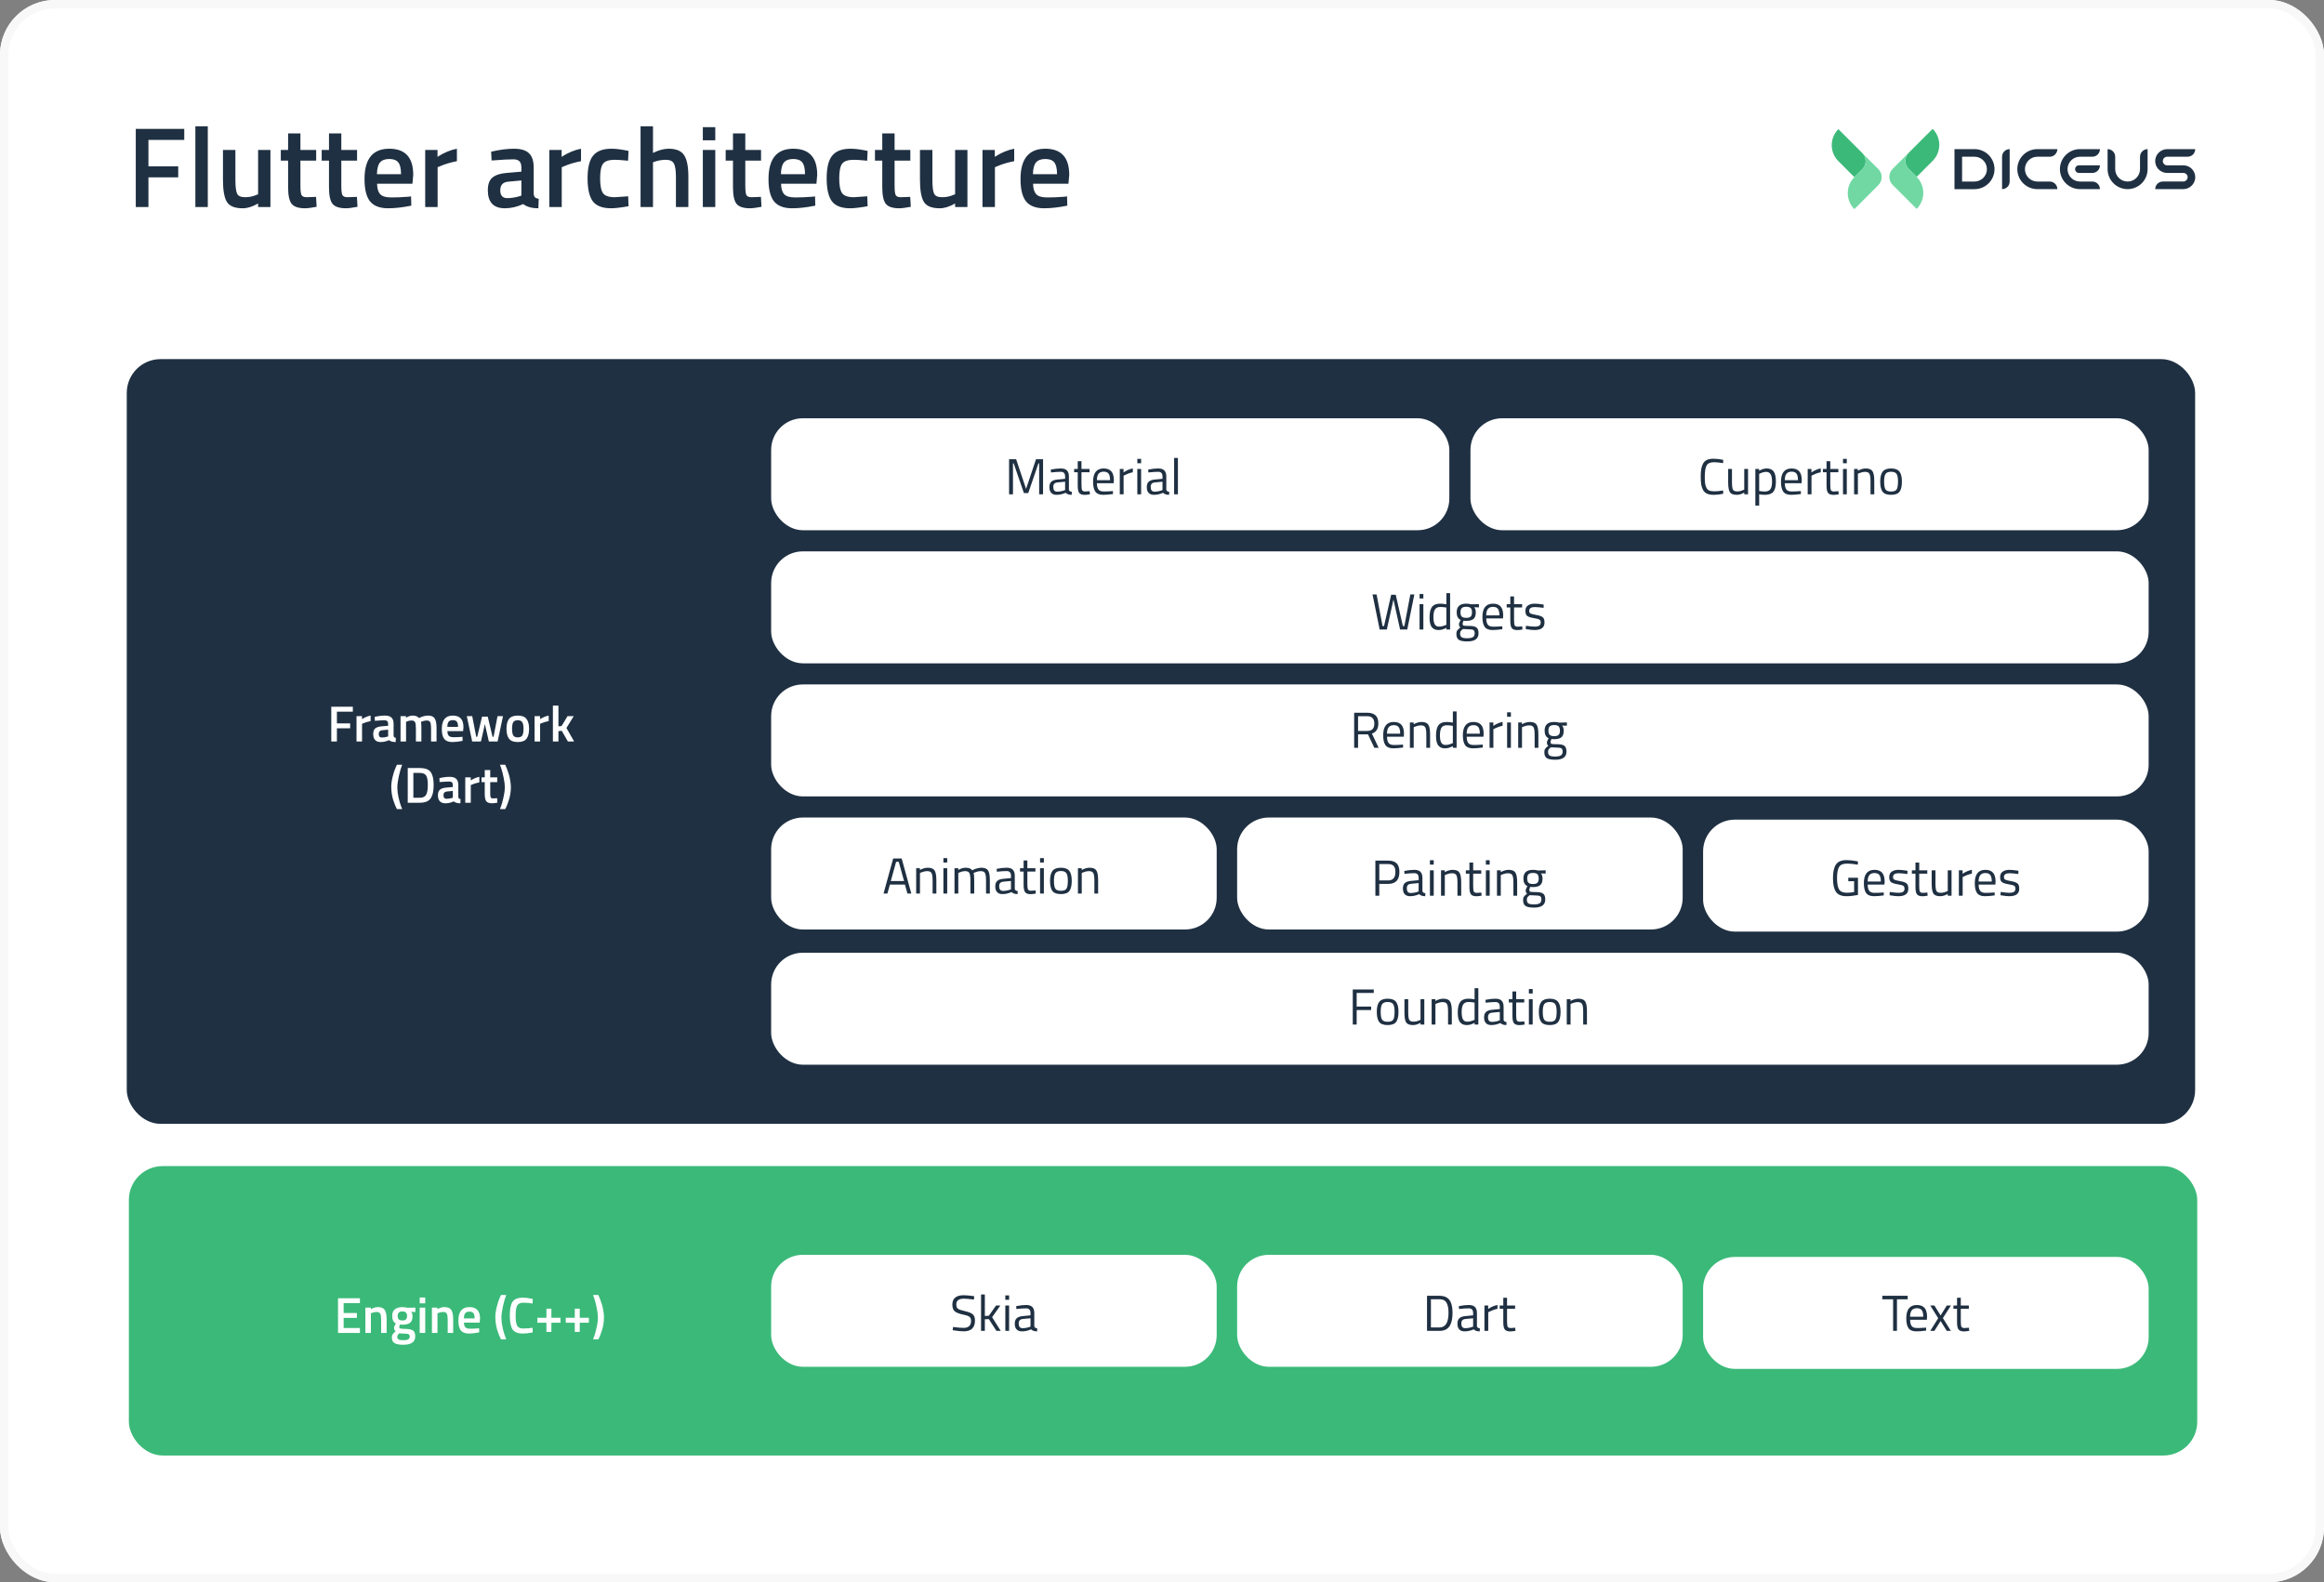
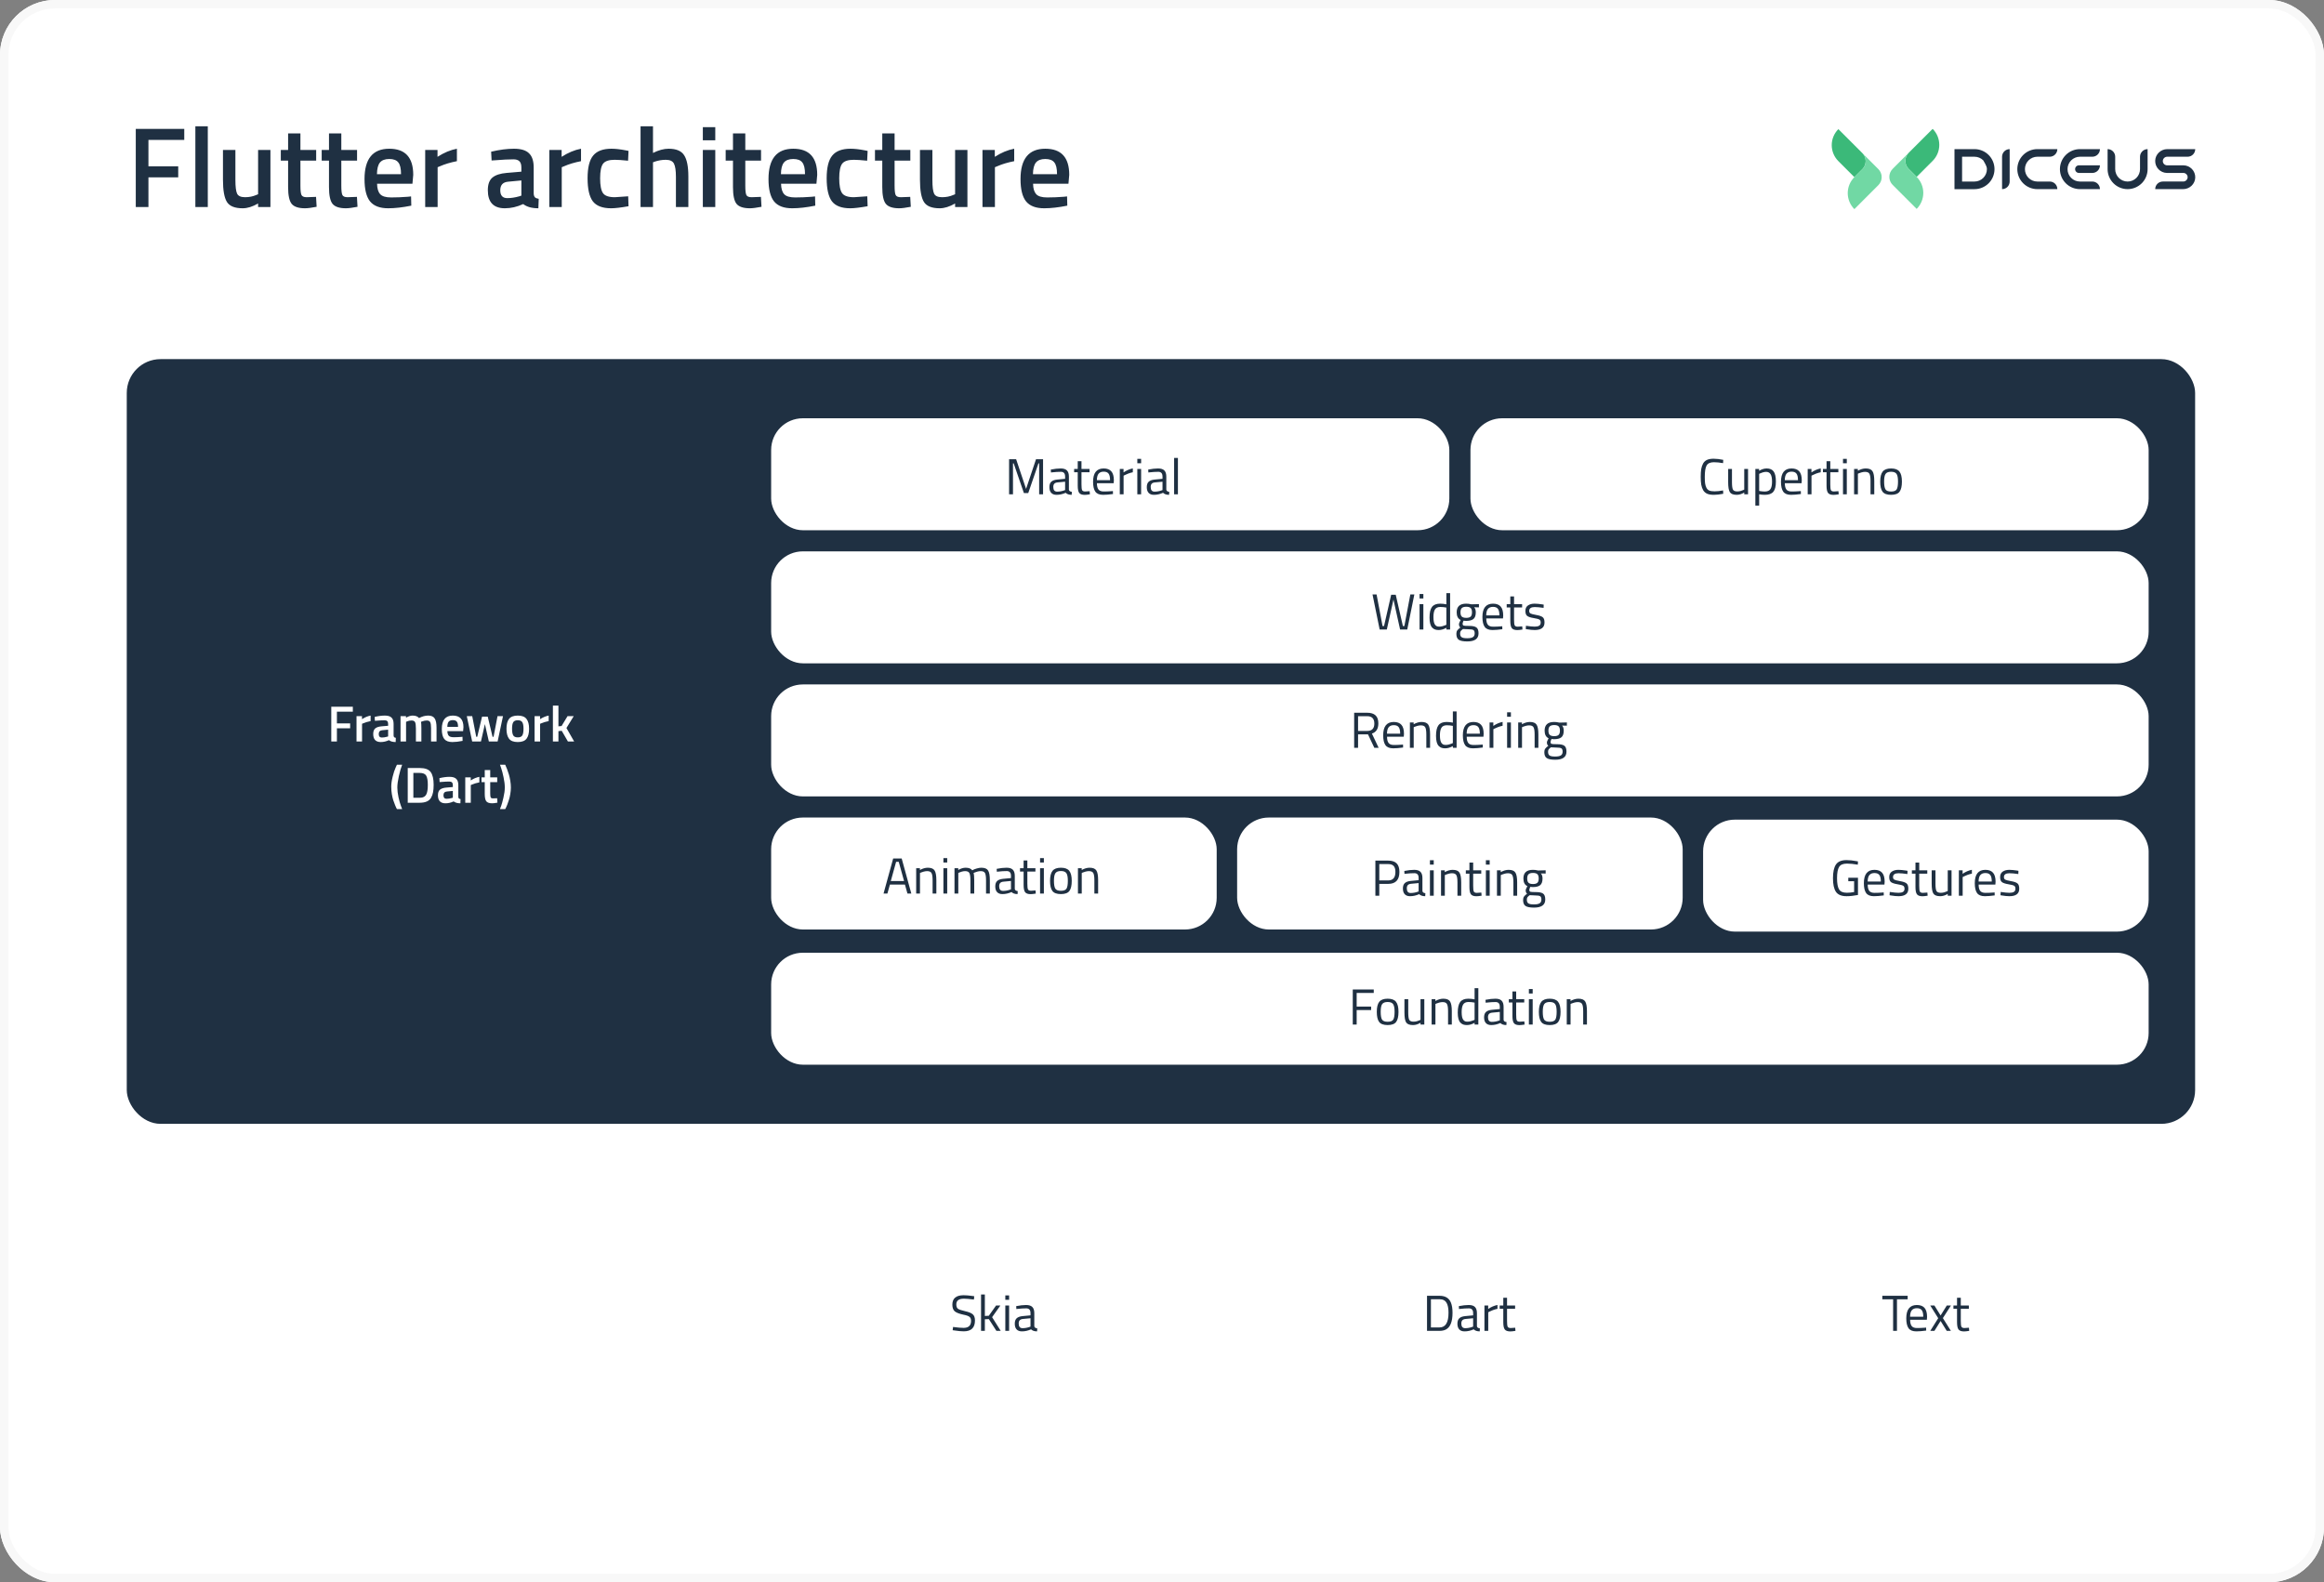
<svg xmlns="http://www.w3.org/2000/svg" width="1100" height="749" viewBox="0 0 1100 749" fill="none">
  <rect x="0" y="0" width="1100" height="749" fill="#808080" stroke="none" />
  <g clip-path="url(#clip0_2421_4744)">
    <rect width="1100" height="749" rx="26" fill="white" />
    <path d="M947.621 74.189V89.532C948.575 89.532 949.49 89.153 950.164 88.479C950.839 87.804 951.218 86.889 951.218 85.935V70.592C950.264 70.592 949.349 70.971 948.675 71.645C948 72.32 947.621 73.235 947.621 74.189Z" fill="#1F3042" />
    <path d="M964.313 74.189H970.187C970.659 74.189 971.127 74.096 971.563 73.915C972 73.734 972.396 73.469 972.73 73.135C973.064 72.801 973.329 72.404 973.509 71.968C973.69 71.532 973.782 71.064 973.782 70.592H964.313C961.801 70.592 959.392 71.59 957.616 73.366C955.84 75.142 954.842 77.551 954.842 80.063C954.842 82.575 955.84 84.983 957.616 86.759C959.393 88.535 961.801 89.532 964.313 89.532H973.782C973.782 88.579 973.404 87.664 972.729 86.99C972.055 86.315 971.141 85.936 970.187 85.935H964.313C962.756 85.934 961.263 85.315 960.163 84.214C959.062 83.113 958.444 81.62 958.444 80.063C958.444 78.506 959.062 77.013 960.163 75.911C961.263 74.809 962.756 74.19 964.313 74.189Z" fill="#1F3042" />
-     <path d="M934.573 70.592H925.102V89.541H934.573C937.084 89.541 939.493 88.543 941.269 86.767C943.044 84.992 944.042 82.583 944.042 80.072C944.043 78.827 943.799 77.595 943.324 76.445C942.848 75.295 942.151 74.25 941.272 73.37C940.392 72.489 939.348 71.791 938.199 71.314C937.049 70.838 935.817 70.592 934.573 70.592ZM940.447 80.063C940.447 80.834 940.295 81.598 940 82.311C939.704 83.023 939.272 83.671 938.726 84.216C938.181 84.761 937.533 85.194 936.82 85.489C936.108 85.784 935.344 85.936 934.573 85.935H928.698V74.189H934.573C935.344 74.189 936.108 74.341 936.821 74.636C937.533 74.931 938.181 75.364 938.726 75.909C939.272 76.455 939.705 77.102 940 77.815C940.295 78.528 940.447 79.291 940.447 80.063Z" fill="#1F3042" />
+     <path d="M934.573 70.592H925.102V89.541H934.573C937.084 89.541 939.493 88.543 941.269 86.767C943.044 84.992 944.042 82.583 944.042 80.072C944.043 78.827 943.799 77.595 943.324 76.445C942.848 75.295 942.151 74.25 941.272 73.37C940.392 72.489 939.348 71.791 938.199 71.314C937.049 70.838 935.817 70.592 934.573 70.592ZM940.447 80.063C940.447 80.834 940.295 81.598 940 82.311C939.704 83.023 939.272 83.671 938.726 84.216C938.181 84.761 937.533 85.194 936.82 85.489C936.108 85.784 935.344 85.936 934.573 85.935H928.698V74.189H934.573C935.344 74.189 936.108 74.341 936.821 74.636C937.533 74.931 938.181 75.364 938.726 75.909C940.295 78.528 940.447 79.291 940.447 80.063Z" fill="#1F3042" />
    <path d="M975.008 80.063C975.008 82.574 976.005 84.983 977.781 86.759C979.557 88.535 981.966 89.532 984.477 89.532H993.948C993.948 88.578 993.569 87.663 992.895 86.989C992.22 86.314 991.305 85.935 990.351 85.935H984.477C982.92 85.934 981.427 85.315 980.327 84.214C979.226 83.113 978.608 81.62 978.608 80.063C978.608 78.505 979.227 77.011 980.329 75.909C981.43 74.808 982.924 74.189 984.482 74.189H990.357C990.829 74.189 991.297 74.096 991.733 73.915C992.169 73.734 992.566 73.469 992.9 73.135C993.234 72.801 993.499 72.405 993.68 71.968C993.86 71.532 993.953 71.064 993.953 70.592H984.477C981.966 70.592 979.557 71.59 977.781 73.366C976.005 75.143 975.008 77.551 975.008 80.063Z" fill="#1F3042" />
    <path d="M982.199 80.063C982.199 80.299 982.245 80.533 982.336 80.752C982.426 80.97 982.559 81.169 982.726 81.336C982.893 81.503 983.091 81.635 983.31 81.726C983.528 81.816 983.762 81.862 983.999 81.862H990.354C990.827 81.862 991.294 81.769 991.731 81.588C992.167 81.407 992.563 81.142 992.897 80.808C993.231 80.473 993.496 80.077 993.676 79.64C993.857 79.204 993.95 78.736 993.949 78.264H983.999C983.762 78.263 983.528 78.31 983.31 78.4C983.091 78.49 982.893 78.623 982.726 78.79C982.559 78.957 982.426 79.156 982.336 79.374C982.245 79.593 982.199 79.827 982.199 80.063Z" fill="#1F3042" />
    <path d="M1012.92 74.189V80.063C1012.92 80.834 1012.77 81.598 1012.47 82.311C1012.18 83.023 1011.74 83.671 1011.2 84.216C1010.65 84.761 1010 85.194 1009.29 85.489C1008.58 85.784 1007.81 85.936 1007.04 85.935C1006.27 85.936 1005.51 85.784 1004.8 85.489C1004.08 85.194 1003.44 84.761 1002.89 84.216C1002.34 83.671 1001.91 83.023 1001.62 82.311C1001.32 81.598 1001.17 80.834 1001.17 80.063V74.189C1001.17 73.235 1000.79 72.32 1000.12 71.645C999.441 70.971 998.526 70.592 997.572 70.592V80.063C997.573 82.575 998.571 84.983 1000.35 86.759C1002.12 88.535 1004.53 89.532 1007.04 89.532C1009.55 89.531 1011.96 88.533 1013.74 86.757C1015.51 84.981 1016.51 82.573 1016.51 80.063V70.592C1015.55 70.593 1014.64 70.973 1013.97 71.647C1013.29 72.322 1012.92 73.236 1012.92 74.189Z" fill="#1F3042" />
    <path d="M1033.42 78.264H1025.74C1025.21 78.264 1024.7 78.054 1024.31 77.68C1023.93 77.306 1023.72 76.798 1023.71 76.264C1023.71 75.713 1023.93 75.185 1024.32 74.796C1024.71 74.407 1025.24 74.189 1025.79 74.189H1035.46C1036.41 74.189 1037.32 73.81 1038 73.135C1038.67 72.461 1039.05 71.546 1039.05 70.592H1025.84C1022.77 70.592 1020.19 73.007 1020.1 76.075C1020.08 76.815 1020.21 77.551 1020.47 78.243C1020.74 78.934 1021.13 79.567 1021.64 80.104C1022.15 80.642 1022.76 81.073 1023.44 81.375C1024.11 81.677 1024.84 81.842 1025.58 81.862C1025.63 81.862 1025.69 81.862 1025.74 81.862H1033.5C1034.02 81.882 1034.52 82.103 1034.88 82.479C1035.25 82.856 1035.45 83.358 1035.46 83.882C1035.45 84.429 1035.22 84.95 1034.83 85.333C1034.44 85.716 1033.92 85.93 1033.37 85.93H1023.71C1022.76 85.93 1021.84 86.31 1021.16 86.985C1020.49 87.661 1020.11 88.577 1020.11 89.532H1033.32C1036.39 89.532 1038.97 87.118 1039.06 84.049C1039.08 83.297 1038.95 82.548 1038.67 81.847C1038.4 81.147 1037.99 80.508 1037.46 79.969C1036.94 79.429 1036.31 79.001 1035.62 78.708C1034.92 78.415 1034.18 78.264 1033.43 78.264H1033.42Z" fill="#1F3042" />
    <path d="M870.138 61.123L881.522 72.506C882.487 73.482 883.041 74.791 883.071 76.163C883.101 77.535 882.603 78.866 881.682 79.883L881.694 79.872L877.714 83.852L870.138 76.275C869.143 75.281 868.354 74.099 867.816 72.799C867.277 71.499 867 70.106 867 68.699C867 67.292 867.277 65.899 867.816 64.599C868.354 63.299 869.143 62.118 870.138 61.123Z" fill="#3BB979" />
    <path d="M889.079 80.066L881.516 72.504C882.481 73.48 883.035 74.789 883.064 76.16C883.093 77.532 882.596 78.864 881.674 79.88L877.714 83.849C876.719 84.844 875.93 86.025 875.392 87.325C874.853 88.624 874.576 90.017 874.576 91.424C874.576 92.831 874.853 94.224 875.392 95.524C875.93 96.824 876.719 98.005 877.714 99L889.079 87.63C890.081 86.627 890.644 85.266 890.644 83.848C890.644 82.43 890.081 81.07 889.079 80.066Z" fill="url(#paint0_linear_2421_4744)" />
    <path d="M914.77 61L903.387 72.383C902.423 73.36 901.869 74.669 901.839 76.041C901.809 77.412 902.306 78.744 903.227 79.761L903.216 79.749L907.194 83.728L914.77 76.152C915.765 75.157 916.554 73.976 917.093 72.676C917.631 71.376 917.908 69.983 917.908 68.576C917.908 67.169 917.631 65.776 917.093 64.476C916.554 63.176 915.765 61.995 914.77 61V61Z" fill="#3BB979" />
    <path d="M895.824 79.949L903.386 72.385C902.422 73.361 901.868 74.67 901.839 76.042C901.809 77.414 902.305 78.745 903.226 79.763L907.198 83.735C909.207 85.745 910.335 88.47 910.335 91.311C910.335 94.153 909.207 96.878 907.198 98.888L895.824 87.509C895.327 87.013 894.933 86.424 894.665 85.775C894.396 85.126 894.258 84.431 894.258 83.729C894.258 83.027 894.396 82.332 894.665 81.683C894.933 81.034 895.327 80.445 895.824 79.949Z" fill="url(#paint1_linear_2421_4744)" />
    <path d="M64.266 98V61.01H87.216V66.248H70.26V78.722H84.354V83.96H70.26V98H64.266ZM92.47 98V59.768H98.356V98H92.47ZM122.166 71H127.998V98H122.166V96.326C119.538 97.838 117.108 98.594 114.876 98.594C111.168 98.594 108.684 97.604 107.424 95.624C106.164 93.608 105.534 90.098 105.534 85.094V71H111.42V85.148C111.42 88.388 111.69 90.566 112.23 91.682C112.77 92.798 114.03 93.356 116.01 93.356C117.954 93.356 119.736 92.996 121.356 92.276L122.166 91.952V71ZM149.651 76.022H142.199V87.902C142.199 90.098 142.361 91.556 142.685 92.276C143.009 92.996 143.837 93.356 145.169 93.356L149.597 93.194L149.867 97.892C147.455 98.36 145.619 98.594 144.359 98.594C141.299 98.594 139.193 97.892 138.041 96.488C136.925 95.084 136.367 92.438 136.367 88.55V76.022H132.911V71H136.367V63.17H142.199V71H149.651V76.022ZM169.004 76.022H161.552V87.902C161.552 90.098 161.714 91.556 162.038 92.276C162.362 92.996 163.19 93.356 164.522 93.356L168.95 93.194L169.22 97.892C166.808 98.36 164.972 98.594 163.712 98.594C160.652 98.594 158.546 97.892 157.394 96.488C156.278 95.084 155.72 92.438 155.72 88.55V76.022H152.264V71H155.72V63.17H161.552V71H169.004V76.022ZM193.056 93.14L194.568 92.978L194.676 97.352C190.572 98.18 186.936 98.594 183.768 98.594C179.772 98.594 176.892 97.496 175.128 95.3C173.4 93.104 172.536 89.594 172.536 84.77C172.536 75.194 176.442 70.406 184.254 70.406C191.814 70.406 195.594 74.528 195.594 82.772L195.216 86.984H178.476C178.512 89.216 178.998 90.854 179.934 91.898C180.87 92.942 182.616 93.464 185.172 93.464C187.728 93.464 190.356 93.356 193.056 93.14ZM189.816 82.448C189.816 79.784 189.384 77.93 188.52 76.886C187.692 75.806 186.27 75.266 184.254 75.266C182.238 75.266 180.762 75.824 179.826 76.94C178.926 78.056 178.458 79.892 178.422 82.448H189.816ZM201.253 98V71H207.085V74.24C210.145 72.26 213.205 70.982 216.265 70.406V76.292C213.169 76.904 210.523 77.696 208.327 78.668L207.139 79.154V98H201.253ZM252.61 79.316V91.628C252.646 92.42 252.844 93.014 253.204 93.41C253.6 93.77 254.194 94.004 254.986 94.112L254.824 98.594C251.728 98.594 249.334 97.928 247.642 96.596C244.762 97.928 241.864 98.594 238.948 98.594C233.584 98.594 230.902 95.732 230.902 90.008C230.902 87.272 231.622 85.292 233.062 84.068C234.538 82.844 236.788 82.106 239.812 81.854L246.778 81.26V79.316C246.778 77.876 246.454 76.868 245.806 76.292C245.194 75.716 244.276 75.428 243.052 75.428C240.748 75.428 237.868 75.572 234.412 75.86L232.684 75.968L232.468 71.81C236.392 70.874 239.992 70.406 243.268 70.406C246.58 70.406 248.956 71.126 250.396 72.566C251.872 73.97 252.61 76.22 252.61 79.316ZM240.514 86.012C238.03 86.228 236.788 87.578 236.788 90.062C236.788 92.546 237.886 93.788 240.082 93.788C241.882 93.788 243.79 93.5 245.806 92.924L246.778 92.6V85.418L240.514 86.012ZM260 98V71H265.832V74.24C268.892 72.26 271.952 70.982 275.012 70.406V76.292C271.916 76.904 269.27 77.696 267.074 78.668L265.886 79.154V98H260ZM289.398 70.406C291.306 70.406 293.556 70.658 296.148 71.162L297.498 71.432L297.282 76.076C294.438 75.788 292.332 75.644 290.964 75.644C288.228 75.644 286.392 76.256 285.456 77.48C284.52 78.704 284.052 81.008 284.052 84.392C284.052 87.776 284.502 90.116 285.402 91.412C286.302 92.708 288.174 93.356 291.018 93.356L297.336 92.924L297.498 97.622C293.862 98.27 291.126 98.594 289.29 98.594C285.186 98.594 282.288 97.496 280.596 95.3C278.94 93.068 278.112 89.432 278.112 84.392C278.112 79.352 278.994 75.77 280.758 73.646C282.522 71.486 285.402 70.406 289.398 70.406ZM309.075 98H303.189V59.768H309.075V72.404C311.739 71.072 314.205 70.406 316.473 70.406C320.073 70.406 322.521 71.432 323.817 73.484C325.149 75.5 325.815 78.848 325.815 83.528V98H319.929V83.69C319.929 80.774 319.623 78.704 319.011 77.48C318.399 76.256 317.103 75.644 315.123 75.644C313.395 75.644 311.667 75.932 309.939 76.508L309.075 76.832V98ZM332.668 98V71H338.554V98H332.668ZM332.668 66.41V60.2H338.554V66.41H332.668ZM360.219 76.022H352.767V87.902C352.767 90.098 352.929 91.556 353.253 92.276C353.577 92.996 354.405 93.356 355.737 93.356L360.165 93.194L360.435 97.892C358.023 98.36 356.187 98.594 354.927 98.594C351.867 98.594 349.761 97.892 348.609 96.488C347.493 95.084 346.935 92.438 346.935 88.55V76.022H343.479V71H346.935V63.17H352.767V71H360.219V76.022ZM384.27 93.14L385.782 92.978L385.89 97.352C381.786 98.18 378.15 98.594 374.982 98.594C370.986 98.594 368.106 97.496 366.342 95.3C364.614 93.104 363.75 89.594 363.75 84.77C363.75 75.194 367.656 70.406 375.468 70.406C383.028 70.406 386.808 74.528 386.808 82.772L386.43 86.984H369.69C369.726 89.216 370.212 90.854 371.148 91.898C372.084 92.942 373.83 93.464 376.386 93.464C378.942 93.464 381.57 93.356 384.27 93.14ZM381.03 82.448C381.03 79.784 380.598 77.93 379.734 76.886C378.906 75.806 377.484 75.266 375.468 75.266C373.452 75.266 371.976 75.824 371.04 76.94C370.14 78.056 369.672 79.892 369.636 82.448H381.03ZM402.566 70.406C404.474 70.406 406.724 70.658 409.316 71.162L410.666 71.432L410.45 76.076C407.606 75.788 405.5 75.644 404.132 75.644C401.396 75.644 399.56 76.256 398.624 77.48C397.688 78.704 397.22 81.008 397.22 84.392C397.22 87.776 397.67 90.116 398.57 91.412C399.47 92.708 401.342 93.356 404.186 93.356L410.504 92.924L410.666 97.622C407.03 98.27 404.294 98.594 402.458 98.594C398.354 98.594 395.456 97.496 393.764 95.3C392.108 93.068 391.28 89.432 391.28 84.392C391.28 79.352 392.162 75.77 393.926 73.646C395.69 71.486 398.57 70.406 402.566 70.406ZM430.883 76.022H423.431V87.902C423.431 90.098 423.593 91.556 423.917 92.276C424.241 92.996 425.069 93.356 426.401 93.356L430.829 93.194L431.099 97.892C428.687 98.36 426.851 98.594 425.591 98.594C422.531 98.594 420.425 97.892 419.273 96.488C418.157 95.084 417.599 92.438 417.599 88.55V76.022H414.143V71H417.599V63.17H423.431V71H430.883V76.022ZM452.072 71H457.904V98H452.072V96.326C449.444 97.838 447.014 98.594 444.782 98.594C441.074 98.594 438.59 97.604 437.33 95.624C436.07 93.608 435.44 90.098 435.44 85.094V71H441.326V85.148C441.326 88.388 441.596 90.566 442.136 91.682C442.676 92.798 443.936 93.356 445.916 93.356C447.86 93.356 449.642 92.996 451.262 92.276L452.072 91.952V71ZM465.031 98V71H470.863V74.24C473.923 72.26 476.983 70.982 480.043 70.406V76.292C476.947 76.904 474.301 77.696 472.105 78.668L470.917 79.154V98H465.031ZM503.556 93.14L505.068 92.978L505.176 97.352C501.072 98.18 497.436 98.594 494.268 98.594C490.272 98.594 487.392 97.496 485.628 95.3C483.9 93.104 483.036 89.594 483.036 84.77C483.036 75.194 486.942 70.406 494.754 70.406C502.314 70.406 506.094 74.528 506.094 82.772L505.716 86.984H488.976C489.012 89.216 489.498 90.854 490.434 91.898C491.37 92.942 493.116 93.464 495.672 93.464C498.228 93.464 500.856 93.356 503.556 93.14ZM500.316 82.448C500.316 79.784 499.884 77.93 499.02 76.886C498.192 75.806 496.77 75.266 494.754 75.266C492.738 75.266 491.262 75.824 490.326 76.94C489.426 78.056 488.958 79.892 488.922 82.448H500.316Z" fill="#1F3042" />
    <rect x="60" y="170" width="979" height="362" rx="16" fill="#1F3042" />
-     <rect x="61" y="552" width="979" height="137" rx="16" fill="#3BB979" />
    <rect x="365" y="198" width="321" height="53" rx="15" fill="white" />
    <rect x="365" y="387" width="210.884" height="53" rx="15" fill="white" />
    <rect x="585.559" y="387" width="210.884" height="53" rx="15" fill="white" />
    <rect x="806.115" y="388" width="210.884" height="53" rx="15" fill="white" />
    <rect x="365" y="594" width="210.884" height="53" rx="15" fill="white" />
    <rect x="585.559" y="594" width="210.884" height="53" rx="15" fill="white" />
-     <rect x="806.115" y="595" width="210.884" height="53" rx="15" fill="white" />
    <rect x="696" y="198" width="321" height="53" rx="15" fill="white" />
    <rect x="365" y="261" width="652" height="53" rx="15" fill="white" />
    <rect x="365" y="324" width="652" height="53" rx="15" fill="white" />
    <rect x="365" y="451" width="652" height="53" rx="15" fill="white" />
    <path d="M156.802 351V334.56H167.002V336.888H159.466V342.432H165.73V344.76H159.466V351H156.802ZM168.748 351V339H171.34V340.44C172.7 339.56 174.06 338.992 175.42 338.736V341.352C174.044 341.624 172.868 341.976 171.892 342.408L171.364 342.624V351H168.748ZM186.3 342.696V348.168C186.316 348.52 186.404 348.784 186.564 348.96C186.74 349.12 187.004 349.224 187.356 349.272L187.284 351.264C185.908 351.264 184.844 350.968 184.092 350.376C182.812 350.968 181.524 351.264 180.228 351.264C177.844 351.264 176.652 349.992 176.652 347.448C176.652 346.232 176.972 345.352 177.612 344.808C178.268 344.264 179.268 343.936 180.612 343.824L183.708 343.56V342.696C183.708 342.056 183.564 341.608 183.276 341.352C183.004 341.096 182.596 340.968 182.052 340.968C181.028 340.968 179.748 341.032 178.212 341.16L177.444 341.208L177.348 339.36C179.092 338.944 180.692 338.736 182.148 338.736C183.62 338.736 184.676 339.056 185.316 339.696C185.972 340.32 186.3 341.32 186.3 342.696ZM180.924 345.672C179.82 345.768 179.268 346.368 179.268 347.472C179.268 348.576 179.756 349.128 180.732 349.128C181.532 349.128 182.38 349 183.276 348.744L183.708 348.6V345.408L180.924 345.672ZM192.2 351H189.584V339H192.176V339.744C193.312 339.072 194.352 338.736 195.296 338.736C196.688 338.736 197.704 339.128 198.344 339.912C199.8 339.128 201.248 338.736 202.688 338.736C204.128 338.736 205.144 339.184 205.736 340.08C206.328 340.96 206.624 342.456 206.624 344.568V351H204.032V344.64C204.032 343.344 203.896 342.424 203.624 341.88C203.368 341.336 202.824 341.064 201.992 341.064C201.272 341.064 200.496 341.224 199.664 341.544L199.256 341.712C199.384 342.032 199.448 343.056 199.448 344.784V351H196.856V344.832C196.856 343.408 196.728 342.424 196.472 341.88C196.216 341.336 195.656 341.064 194.792 341.064C193.992 341.064 193.248 341.224 192.56 341.544L192.2 341.688V351ZM218.237 348.84L218.909 348.768L218.957 350.712C217.133 351.08 215.517 351.264 214.109 351.264C212.333 351.264 211.053 350.776 210.269 349.8C209.501 348.824 209.117 347.264 209.117 345.12C209.117 340.864 210.853 338.736 214.325 338.736C217.685 338.736 219.365 340.568 219.365 344.232L219.197 346.104H211.757C211.773 347.096 211.989 347.824 212.405 348.288C212.821 348.752 213.597 348.984 214.733 348.984C215.869 348.984 217.037 348.936 218.237 348.84ZM216.797 344.088C216.797 342.904 216.605 342.08 216.221 341.616C215.853 341.136 215.221 340.896 214.325 340.896C213.429 340.896 212.773 341.144 212.357 341.64C211.957 342.136 211.749 342.952 211.733 344.088H216.797ZM220.945 339H223.513L225.409 348.768H225.889L228.169 339.24H230.857L233.137 348.768H233.617L235.489 339H238.081L235.537 351H231.385L229.513 342.768L227.641 351H223.489L220.945 339ZM240.951 340.296C241.783 339.256 243.159 338.736 245.079 338.736C246.999 338.736 248.367 339.256 249.183 340.296C250.015 341.336 250.431 342.896 250.431 344.976C250.431 347.056 250.031 348.624 249.231 349.68C248.431 350.736 247.047 351.264 245.079 351.264C243.111 351.264 241.727 350.736 240.927 349.68C240.127 348.624 239.727 347.056 239.727 344.976C239.727 342.896 240.135 341.336 240.951 340.296ZM242.919 348.096C243.287 348.736 244.007 349.056 245.079 349.056C246.151 349.056 246.871 348.736 247.239 348.096C247.607 347.456 247.791 346.408 247.791 344.952C247.791 343.496 247.591 342.464 247.191 341.856C246.807 341.248 246.103 340.944 245.079 340.944C244.055 340.944 243.343 341.248 242.943 341.856C242.559 342.464 242.367 343.496 242.367 344.952C242.367 346.408 242.551 347.456 242.919 348.096ZM253.029 351V339H255.621V340.44C256.981 339.56 258.341 338.992 259.701 338.736V341.352C258.325 341.624 257.149 341.976 256.173 342.408L255.645 342.624V351H253.029ZM264.317 351H261.701V334.008H264.317V343.824L265.805 343.68L268.637 339H271.565L268.109 344.616L271.757 351H268.805L265.877 345.936L264.317 346.104V351ZM188.788 367.376C188.308 369.584 188.068 371.384 188.068 372.776C188.068 374.168 188.252 375.72 188.62 377.432C189.004 379.128 189.388 380.48 189.772 381.488L190.348 383H187.876C187.652 382.632 187.364 382.016 187.012 381.152C186.66 380.304 186.364 379.504 186.124 378.752C185.884 377.984 185.668 377.056 185.476 375.968C185.284 374.864 185.188 373.648 185.188 372.32C185.188 370.992 185.412 369.432 185.86 367.64C186.308 365.848 186.756 364.464 187.204 363.488L187.876 362H190.348C189.804 363.376 189.284 365.168 188.788 367.376ZM198.678 380H192.99V363.56H198.678C201.206 363.56 202.934 364.2 203.862 365.48C204.79 366.76 205.254 368.768 205.254 371.504C205.254 372.896 205.158 374.08 204.966 375.056C204.79 376.016 204.47 376.888 204.006 377.672C203.094 379.224 201.318 380 198.678 380ZM202.494 371.504C202.494 369.52 202.246 368.088 201.75 367.208C201.254 366.328 200.23 365.888 198.678 365.888H195.654V377.648H198.678C200.262 377.648 201.318 377.064 201.846 375.896C202.102 375.304 202.27 374.672 202.35 374C202.446 373.328 202.494 372.496 202.494 371.504ZM216.933 371.696V377.168C216.949 377.52 217.037 377.784 217.197 377.96C217.373 378.12 217.637 378.224 217.989 378.272L217.917 380.264C216.541 380.264 215.477 379.968 214.725 379.376C213.445 379.968 212.157 380.264 210.861 380.264C208.477 380.264 207.285 378.992 207.285 376.448C207.285 375.232 207.605 374.352 208.245 373.808C208.901 373.264 209.901 372.936 211.245 372.824L214.341 372.56V371.696C214.341 371.056 214.197 370.608 213.909 370.352C213.637 370.096 213.229 369.968 212.685 369.968C211.661 369.968 210.381 370.032 208.845 370.16L208.077 370.208L207.981 368.36C209.725 367.944 211.325 367.736 212.781 367.736C214.253 367.736 215.309 368.056 215.949 368.696C216.605 369.32 216.933 370.32 216.933 371.696ZM211.557 374.672C210.453 374.768 209.901 375.368 209.901 376.472C209.901 377.576 210.389 378.128 211.365 378.128C212.165 378.128 213.013 378 213.909 377.744L214.341 377.6V374.408L211.557 374.672ZM220.217 380V368H222.809V369.44C224.169 368.56 225.529 367.992 226.889 367.736V370.352C225.513 370.624 224.337 370.976 223.361 371.408L222.833 371.624V380H220.217ZM235.345 370.232H232.033V375.512C232.033 376.488 232.105 377.136 232.249 377.456C232.393 377.776 232.761 377.936 233.353 377.936L235.321 377.864L235.441 379.952C234.369 380.16 233.553 380.264 232.993 380.264C231.633 380.264 230.697 379.952 230.185 379.328C229.689 378.704 229.441 377.528 229.441 375.8V370.232H227.905V368H229.441V364.52H232.033V368H235.345V370.232ZM241.522 369.536C241.714 370.672 241.81 371.752 241.81 372.776C241.81 373.8 241.714 374.856 241.522 375.944C241.346 377.016 241.122 377.952 240.85 378.752C240.306 380.448 239.826 381.696 239.41 382.496L239.122 383H236.65C236.826 382.584 237.034 382.024 237.274 381.32C237.53 380.632 237.866 379.384 238.282 377.576C238.714 375.768 238.93 374.168 238.93 372.776C238.93 371.384 238.738 369.792 238.354 368C237.986 366.192 237.61 364.736 237.226 363.632L236.65 362H239.122C239.346 362.416 239.634 363.088 239.986 364.016C240.338 364.944 240.634 365.816 240.874 366.632C241.114 367.432 241.33 368.4 241.522 369.536Z" fill="white" />
    <path d="M159.99 631V614.56H170.358V616.888H162.654V621.544H168.918V623.848H162.654V628.648H170.358V631H159.99ZM175.559 631H172.943V619H175.535V619.744C176.703 619.072 177.807 618.736 178.847 618.736C180.447 618.736 181.535 619.192 182.111 620.104C182.703 621 182.999 622.488 182.999 624.568V631H180.407V624.64C180.407 623.344 180.263 622.424 179.975 621.88C179.703 621.336 179.135 621.064 178.271 621.064C177.455 621.064 176.671 621.224 175.919 621.544L175.559 621.688V631ZM196.533 632.632C196.533 635.256 194.637 636.568 190.845 636.568C189.021 636.568 187.669 636.32 186.789 635.824C185.909 635.328 185.469 634.424 185.469 633.112C185.469 632.52 185.613 632.008 185.901 631.576C186.189 631.16 186.653 630.704 187.293 630.208C186.765 629.856 186.501 629.272 186.501 628.456C186.501 628.136 186.717 627.616 187.149 626.896L187.365 626.536C186.213 625.848 185.637 624.648 185.637 622.936C185.637 621.496 186.069 620.44 186.933 619.768C187.797 619.096 188.965 618.76 190.437 618.76C191.141 618.76 191.837 618.84 192.525 619L192.885 619.072L196.605 618.976V621.088L194.613 620.968C195.045 621.528 195.261 622.184 195.261 622.936C195.261 624.504 194.861 625.592 194.061 626.2C193.277 626.792 192.045 627.088 190.365 627.088C189.949 627.088 189.597 627.056 189.309 626.992C189.085 627.536 188.973 627.96 188.973 628.264C188.973 628.552 189.117 628.752 189.405 628.864C189.709 628.976 190.429 629.04 191.565 629.056C193.469 629.072 194.773 629.328 195.477 629.824C196.181 630.32 196.533 631.256 196.533 632.632ZM188.037 632.872C188.037 633.432 188.261 633.832 188.709 634.072C189.157 634.312 189.925 634.432 191.013 634.432C192.949 634.432 193.917 633.88 193.917 632.776C193.917 632.152 193.741 631.752 193.389 631.576C193.053 631.416 192.373 631.328 191.349 631.312L188.997 631.168C188.645 631.456 188.397 631.72 188.253 631.96C188.109 632.216 188.037 632.52 188.037 632.872ZM188.229 622.936C188.229 623.672 188.405 624.216 188.757 624.568C189.109 624.904 189.677 625.072 190.461 625.072C191.245 625.072 191.805 624.904 192.141 624.568C192.493 624.216 192.669 623.672 192.669 622.936C192.669 622.2 192.493 621.664 192.141 621.328C191.789 620.976 191.221 620.8 190.437 620.8C188.965 620.8 188.229 621.512 188.229 622.936ZM198.654 631V619H201.27V631H198.654ZM198.654 616.96V614.2H201.27V616.96H198.654ZM207.059 631H204.443V619H207.035V619.744C208.203 619.072 209.307 618.736 210.347 618.736C211.947 618.736 213.035 619.192 213.611 620.104C214.203 621 214.499 622.488 214.499 624.568V631H211.907V624.64C211.907 623.344 211.763 622.424 211.475 621.88C211.203 621.336 210.635 621.064 209.771 621.064C208.955 621.064 208.171 621.224 207.419 621.544L207.059 621.688V631ZM226.089 628.84L226.761 628.768L226.809 630.712C224.985 631.08 223.369 631.264 221.961 631.264C220.185 631.264 218.905 630.776 218.121 629.8C217.353 628.824 216.969 627.264 216.969 625.12C216.969 620.864 218.705 618.736 222.177 618.736C225.537 618.736 227.217 620.568 227.217 624.232L227.049 626.104H219.609C219.625 627.096 219.841 627.824 220.257 628.288C220.673 628.752 221.449 628.984 222.585 628.984C223.721 628.984 224.889 628.936 226.089 628.84ZM224.649 624.088C224.649 622.904 224.457 622.08 224.073 621.616C223.705 621.136 223.073 620.896 222.177 620.896C221.281 620.896 220.625 621.144 220.209 621.64C219.809 622.136 219.601 622.952 219.585 624.088H224.649ZM238.054 618.376C237.574 620.584 237.334 622.384 237.334 623.776C237.334 625.168 237.518 626.72 237.886 628.432C238.27 630.128 238.654 631.48 239.038 632.488L239.614 634H237.142C236.918 633.632 236.63 633.016 236.278 632.152C235.926 631.304 235.63 630.504 235.39 629.752C235.15 628.984 234.934 628.056 234.742 626.968C234.55 625.864 234.454 624.648 234.454 623.32C234.454 621.992 234.678 620.432 235.126 618.64C235.574 616.848 236.022 615.464 236.47 614.488L237.142 613H239.614C239.07 614.376 238.55 616.168 238.054 618.376ZM247.471 631.264C245.071 631.264 243.439 630.6 242.575 629.272C241.727 627.944 241.303 625.76 241.303 622.72C241.303 619.68 241.735 617.52 242.599 616.24C243.463 614.944 245.087 614.296 247.471 614.296C248.895 614.296 250.463 614.496 252.175 614.896L252.079 617.056C250.639 616.8 249.199 616.672 247.759 616.672C246.319 616.672 245.343 617.104 244.831 617.968C244.319 618.816 244.063 620.424 244.063 622.792C244.063 625.144 244.311 626.752 244.807 627.616C245.303 628.464 246.271 628.888 247.711 628.888C249.151 628.888 250.607 628.768 252.079 628.528L252.151 630.736C250.503 631.088 248.943 631.264 247.471 631.264ZM254.357 626.152V623.8H258.629V619.504H260.981V623.8H265.301V626.152H260.981V630.496H258.629V626.152H254.357ZM267.787 626.152V623.8H272.059V619.504H274.411V623.8H278.731V626.152H274.411V630.496H272.059V626.152H267.787ZM285.585 620.536C285.777 621.672 285.873 622.752 285.873 623.776C285.873 624.8 285.777 625.856 285.585 626.944C285.409 628.016 285.185 628.952 284.913 629.752C284.369 631.448 283.889 632.696 283.473 633.496L283.185 634H280.713C280.889 633.584 281.097 633.024 281.337 632.32C281.593 631.632 281.929 630.384 282.345 628.576C282.777 626.768 282.993 625.168 282.993 623.776C282.993 622.384 282.801 620.792 282.417 619C282.049 617.192 281.673 615.736 281.289 614.632L280.713 613H283.185C283.409 613.416 283.697 614.088 284.049 615.016C284.401 615.944 284.697 616.816 284.937 617.632C285.177 618.432 285.393 619.4 285.585 620.536Z" fill="white" />
    <path d="M477.622 234V217.392H480.958L485.662 231.432L490.366 217.392H493.702V234H491.854V219.36H491.518L486.694 233.4H484.63L479.806 219.36H479.47V234H477.622ZM505.938 225.624V231.768C505.986 232.36 506.45 232.712 507.33 232.824L507.258 234.24C505.994 234.24 505.042 233.92 504.402 233.28C502.962 233.92 501.522 234.24 500.082 234.24C498.978 234.24 498.138 233.928 497.562 233.304C496.986 232.68 496.698 231.784 496.698 230.616C496.698 229.448 496.994 228.592 497.586 228.048C498.178 227.488 499.106 227.144 500.37 227.016L504.138 226.656V225.624C504.138 224.808 503.962 224.224 503.61 223.872C503.258 223.52 502.778 223.344 502.17 223.344C500.89 223.344 499.562 223.424 498.186 223.584L497.442 223.656L497.37 222.288C499.13 221.936 500.69 221.76 502.05 221.76C503.41 221.76 504.394 222.072 505.002 222.696C505.626 223.32 505.938 224.296 505.938 225.624ZM498.546 230.52C498.546 231.992 499.154 232.728 500.37 232.728C501.458 232.728 502.53 232.544 503.586 232.176L504.138 231.984V228.024L500.586 228.36C499.866 228.424 499.346 228.632 499.026 228.984C498.706 229.336 498.546 229.848 498.546 230.52ZM515.706 223.56H511.89V229.296C511.89 230.672 511.986 231.576 512.178 232.008C512.386 232.44 512.866 232.656 513.618 232.656L515.754 232.512L515.874 234C514.802 234.176 513.986 234.264 513.426 234.264C512.178 234.264 511.314 233.96 510.834 233.352C510.354 232.744 510.114 231.584 510.114 229.872V223.56H508.41V222H510.114V218.328H511.89V222H515.706V223.56ZM526.064 232.512L526.76 232.44L526.808 233.856C524.984 234.112 523.424 234.24 522.128 234.24C520.4 234.24 519.176 233.744 518.456 232.752C517.736 231.744 517.376 230.184 517.376 228.072C517.376 223.864 519.048 221.76 522.392 221.76C524.008 221.76 525.216 222.216 526.016 223.128C526.816 224.024 527.216 225.44 527.216 227.376L527.12 228.744H519.2C519.2 230.072 519.44 231.056 519.92 231.696C520.4 232.336 521.232 232.656 522.416 232.656C523.616 232.656 524.832 232.608 526.064 232.512ZM525.416 227.304C525.416 225.832 525.176 224.792 524.696 224.184C524.232 223.576 523.464 223.272 522.392 223.272C521.336 223.272 520.536 223.592 519.992 224.232C519.464 224.872 519.192 225.896 519.176 227.304H525.416ZM530.021 234V222H531.797V223.632C533.189 222.672 534.653 222.04 536.189 221.736V223.56C535.517 223.688 534.813 223.888 534.077 224.16C533.357 224.432 532.805 224.672 532.421 224.88L531.821 225.192V234H530.021ZM538.318 234V222H540.118V234H538.318ZM538.318 219.288V217.2H540.118V219.288H538.318ZM552.04 225.624V231.768C552.088 232.36 552.552 232.712 553.432 232.824L553.36 234.24C552.096 234.24 551.144 233.92 550.504 233.28C549.064 233.92 547.624 234.24 546.184 234.24C545.08 234.24 544.24 233.928 543.664 233.304C543.088 232.68 542.8 231.784 542.8 230.616C542.8 229.448 543.096 228.592 543.688 228.048C544.28 227.488 545.208 227.144 546.472 227.016L550.24 226.656V225.624C550.24 224.808 550.064 224.224 549.712 223.872C549.36 223.52 548.88 223.344 548.272 223.344C546.992 223.344 545.664 223.424 544.288 223.584L543.544 223.656L543.472 222.288C545.232 221.936 546.792 221.76 548.152 221.76C549.512 221.76 550.496 222.072 551.104 222.696C551.728 223.32 552.04 224.296 552.04 225.624ZM544.648 230.52C544.648 231.992 545.256 232.728 546.472 232.728C547.56 232.728 548.632 232.544 549.688 232.176L550.24 231.984V228.024L546.688 228.36C545.968 228.424 545.448 228.632 545.128 228.984C544.808 229.336 544.648 229.848 544.648 230.52ZM555.735 234V216.768H557.535V234H555.735Z" fill="#1F3042" />
    <path d="M815.646 233.736C813.998 234.072 812.518 234.24 811.206 234.24C809.894 234.24 808.83 234.064 808.014 233.712C807.214 233.344 806.59 232.784 806.142 232.032C805.71 231.264 805.406 230.392 805.23 229.416C805.07 228.424 804.99 227.192 804.99 225.72C804.99 224.248 805.07 223.016 805.23 222.024C805.406 221.016 805.71 220.128 806.142 219.36C806.59 218.592 807.214 218.032 808.014 217.68C808.814 217.328 809.854 217.152 811.134 217.152C812.414 217.152 813.918 217.328 815.646 217.68L815.574 219.24C813.958 218.952 812.518 218.808 811.254 218.808C809.494 218.808 808.326 219.336 807.75 220.392C807.19 221.432 806.91 223.216 806.91 225.744C806.91 227.008 806.958 228.024 807.054 228.792C807.166 229.56 807.374 230.256 807.678 230.88C807.982 231.488 808.422 231.928 808.998 232.2C809.59 232.456 810.446 232.584 811.566 232.584C812.702 232.584 814.038 232.44 815.574 232.152L815.646 233.736ZM825.587 222H827.387V234H825.587V233.16C824.387 233.88 823.203 234.24 822.035 234.24C820.403 234.24 819.315 233.816 818.771 232.968C818.243 232.12 817.979 230.552 817.979 228.264V222H819.779V228.24C819.779 229.984 819.931 231.152 820.235 231.744C820.539 232.336 821.227 232.632 822.299 232.632C822.827 232.632 823.363 232.56 823.907 232.416C824.451 232.256 824.867 232.104 825.155 231.96L825.587 231.744V222ZM830.849 239.328V222H832.625V222.864C833.841 222.128 835.041 221.76 836.225 221.76C837.745 221.76 838.849 222.248 839.537 223.224C840.225 224.184 840.569 225.776 840.569 228C840.569 230.224 840.161 231.824 839.345 232.8C838.545 233.76 837.209 234.24 835.337 234.24C834.361 234.24 833.465 234.152 832.649 233.976V239.328H830.849ZM835.961 223.368C835.481 223.368 834.961 223.448 834.401 223.608C833.857 223.768 833.425 223.928 833.105 224.088L832.649 224.328V232.416C833.785 232.592 834.649 232.68 835.241 232.68C836.537 232.68 837.441 232.312 837.953 231.576C838.481 230.84 838.745 229.64 838.745 227.976C838.745 226.312 838.505 225.128 838.025 224.424C837.561 223.72 836.873 223.368 835.961 223.368ZM851.665 232.512L852.361 232.44L852.409 233.856C850.585 234.112 849.025 234.24 847.729 234.24C846.001 234.24 844.777 233.744 844.057 232.752C843.337 231.744 842.977 230.184 842.977 228.072C842.977 223.864 844.649 221.76 847.993 221.76C849.609 221.76 850.817 222.216 851.617 223.128C852.417 224.024 852.817 225.44 852.817 227.376L852.721 228.744H844.801C844.801 230.072 845.041 231.056 845.521 231.696C846.001 232.336 846.833 232.656 848.017 232.656C849.217 232.656 850.433 232.608 851.665 232.512ZM851.017 227.304C851.017 225.832 850.777 224.792 850.297 224.184C849.833 223.576 849.065 223.272 847.993 223.272C846.937 223.272 846.137 223.592 845.593 224.232C845.065 224.872 844.793 225.896 844.777 227.304H851.017ZM855.623 234V222H857.399V223.632C858.791 222.672 860.255 222.04 861.791 221.736V223.56C861.119 223.688 860.415 223.888 859.679 224.16C858.959 224.432 858.407 224.672 858.023 224.88L857.423 225.192V234H855.623ZM870.135 223.56H866.319V229.296C866.319 230.672 866.415 231.576 866.607 232.008C866.815 232.44 867.295 232.656 868.047 232.656L870.183 232.512L870.303 234C869.231 234.176 868.415 234.264 867.855 234.264C866.607 234.264 865.743 233.96 865.263 233.352C864.783 232.744 864.543 231.584 864.543 229.872V223.56H862.839V222H864.543V218.328H866.319V222H870.135V223.56ZM872.333 234V222H874.133V234H872.333ZM872.333 219.288V217.2H874.133V219.288H872.333ZM879.383 234H877.583V222H879.359V222.84C880.655 222.12 881.895 221.76 883.079 221.76C884.679 221.76 885.751 222.192 886.295 223.056C886.855 223.92 887.135 225.456 887.135 227.664V234H885.359V227.712C885.359 226.048 885.191 224.912 884.855 224.304C884.535 223.68 883.839 223.368 882.767 223.368C882.255 223.368 881.711 223.448 881.135 223.608C880.575 223.752 880.143 223.896 879.839 224.04L879.383 224.256V234ZM889.946 227.976C889.946 225.784 890.338 224.2 891.122 223.224C891.906 222.248 893.226 221.76 895.082 221.76C896.954 221.76 898.274 222.248 899.042 223.224C899.826 224.2 900.218 225.784 900.218 227.976C900.218 230.168 899.85 231.76 899.114 232.752C898.378 233.744 897.034 234.24 895.082 234.24C893.13 234.24 891.786 233.744 891.05 232.752C890.314 231.76 889.946 230.168 889.946 227.976ZM891.794 227.952C891.794 229.696 892.002 230.92 892.418 231.624C892.85 232.328 893.738 232.68 895.082 232.68C896.442 232.68 897.33 232.336 897.746 231.648C898.162 230.944 898.37 229.712 898.37 227.952C898.37 226.192 898.138 224.984 897.674 224.328C897.21 223.656 896.346 223.32 895.082 223.32C893.834 223.32 892.97 223.656 892.49 224.328C892.026 224.984 891.794 226.192 891.794 227.952Z" fill="#1F3042" />
    <path d="M649.642 281.392H651.562L654.394 296.368H655.09L658.474 281.536H660.634L664.018 296.368H664.714L667.546 281.392H669.442L666.082 298H662.698L659.554 283.816L656.41 298H653.026L649.642 281.392ZM671.908 298V286H673.708V298H671.908ZM671.908 283.288V281.2H673.708V283.288H671.908ZM686.374 280.768V298H684.598V297.184C683.366 297.888 682.15 298.24 680.95 298.24C680.31 298.24 679.75 298.16 679.27 298C678.79 297.84 678.342 297.552 677.926 297.136C677.062 296.272 676.63 294.68 676.63 292.36C676.63 290.024 677.014 288.344 677.782 287.32C678.566 286.28 679.854 285.76 681.646 285.76C682.574 285.76 683.558 285.864 684.598 286.072V280.768H686.374ZM679.318 295.84C679.574 296.144 679.846 296.352 680.134 296.464C680.422 296.576 680.79 296.632 681.238 296.632C681.702 296.632 682.214 296.56 682.774 296.416C683.35 296.256 683.798 296.104 684.118 295.96L684.598 295.744V287.608C683.574 287.416 682.622 287.32 681.742 287.32C680.526 287.32 679.678 287.712 679.198 288.496C678.718 289.264 678.478 290.464 678.478 292.096C678.478 293.952 678.758 295.2 679.318 295.84ZM694.493 303.64C692.573 303.64 691.229 303.376 690.461 302.848C689.709 302.336 689.333 301.392 689.333 300.016C689.333 299.36 689.477 298.824 689.765 298.408C690.053 298.008 690.541 297.552 691.229 297.04C690.781 296.736 690.557 296.184 690.557 295.384C690.557 295.112 690.757 294.608 691.157 293.872L691.373 293.488C690.109 292.912 689.477 291.704 689.477 289.864C689.477 287.128 690.973 285.76 693.965 285.76C694.733 285.76 695.445 285.84 696.101 286L696.461 286.072L700.013 285.976V287.512L697.733 287.464C698.261 287.992 698.525 288.792 698.525 289.864C698.525 291.368 698.149 292.424 697.397 293.032C696.661 293.624 695.493 293.92 693.893 293.92C693.461 293.92 693.069 293.888 692.717 293.824C692.429 294.528 692.285 294.984 692.285 295.192C692.285 295.688 692.437 296 692.741 296.128C693.045 296.24 693.965 296.296 695.501 296.296C697.037 296.296 698.141 296.536 698.813 297.016C699.485 297.496 699.821 298.432 699.821 299.824C699.821 302.368 698.045 303.64 694.493 303.64ZM691.109 299.872C691.109 300.72 691.341 301.304 691.805 301.624C692.285 301.96 693.157 302.128 694.421 302.128C695.701 302.128 696.613 301.952 697.157 301.6C697.717 301.248 697.997 300.656 697.997 299.824C697.997 299.008 697.797 298.48 697.397 298.24C696.997 298 696.213 297.88 695.045 297.88L692.453 297.76C691.925 298.144 691.565 298.48 691.373 298.768C691.197 299.056 691.109 299.424 691.109 299.872ZM691.277 289.864C691.277 290.808 691.485 291.48 691.901 291.88C692.333 292.28 693.037 292.48 694.013 292.48C694.989 292.48 695.685 292.28 696.101 291.88C696.517 291.48 696.725 290.808 696.725 289.864C696.725 288.904 696.517 288.224 696.101 287.824C695.685 287.424 694.989 287.224 694.013 287.224C693.037 287.224 692.333 287.432 691.901 287.848C691.485 288.248 691.277 288.92 691.277 289.864ZM710.349 296.512L711.045 296.44L711.093 297.856C709.269 298.112 707.709 298.24 706.413 298.24C704.685 298.24 703.461 297.744 702.741 296.752C702.021 295.744 701.661 294.184 701.661 292.072C701.661 287.864 703.333 285.76 706.677 285.76C708.293 285.76 709.501 286.216 710.301 287.128C711.101 288.024 711.501 289.44 711.501 291.376L711.405 292.744H703.485C703.485 294.072 703.725 295.056 704.205 295.696C704.685 296.336 705.517 296.656 706.701 296.656C707.901 296.656 709.117 296.608 710.349 296.512ZM709.701 291.304C709.701 289.832 709.461 288.792 708.981 288.184C708.517 287.576 707.749 287.272 706.677 287.272C705.621 287.272 704.821 287.592 704.277 288.232C703.749 288.872 703.477 289.896 703.461 291.304H709.701ZM720.452 287.56H716.636V293.296C716.636 294.672 716.732 295.576 716.924 296.008C717.132 296.44 717.612 296.656 718.364 296.656L720.5 296.512L720.62 298C719.548 298.176 718.732 298.264 718.172 298.264C716.924 298.264 716.06 297.96 715.58 297.352C715.1 296.744 714.86 295.584 714.86 293.872V287.56H713.156V286H714.86V282.328H716.636V286H720.452V287.56ZM726.418 287.368C724.674 287.368 723.802 287.976 723.802 289.192C723.802 289.752 724.002 290.152 724.402 290.392C724.802 290.616 725.714 290.856 727.138 291.112C728.562 291.352 729.57 291.696 730.162 292.144C730.754 292.592 731.05 293.432 731.05 294.664C731.05 295.896 730.65 296.8 729.85 297.376C729.066 297.952 727.914 298.24 726.394 298.24C725.402 298.24 724.234 298.128 722.89 297.904L722.17 297.784L722.266 296.224C724.09 296.496 725.466 296.632 726.394 296.632C727.322 296.632 728.026 296.488 728.506 296.2C729.002 295.896 729.25 295.4 729.25 294.712C729.25 294.008 729.042 293.536 728.626 293.296C728.21 293.04 727.298 292.8 725.89 292.576C724.482 292.352 723.482 292.024 722.89 291.592C722.298 291.16 722.002 290.36 722.002 289.192C722.002 288.024 722.41 287.16 723.226 286.6C724.058 286.04 725.09 285.76 726.322 285.76C727.298 285.76 728.522 285.872 729.994 286.096L730.666 286.216L730.618 287.752C728.842 287.496 727.442 287.368 726.418 287.368Z" fill="#1F3042" />
    <path d="M642.802 347.64V354H640.954V337.392H647.098C648.858 337.392 650.178 337.8 651.058 338.616C651.954 339.432 652.402 340.704 652.402 342.432C652.402 344.992 651.386 346.6 649.354 347.256L652.546 354H650.506L647.506 347.64H642.802ZM647.122 346.008C649.378 346.008 650.506 344.848 650.506 342.528C650.506 340.192 649.37 339.024 647.098 339.024H642.802V346.008H647.122ZM663.38 352.512L664.076 352.44L664.124 353.856C662.3 354.112 660.74 354.24 659.444 354.24C657.716 354.24 656.492 353.744 655.772 352.752C655.052 351.744 654.692 350.184 654.692 348.072C654.692 343.864 656.364 341.76 659.708 341.76C661.324 341.76 662.532 342.216 663.332 343.128C664.132 344.024 664.532 345.44 664.532 347.376L664.436 348.744H656.516C656.516 350.072 656.756 351.056 657.236 351.696C657.716 352.336 658.548 352.656 659.732 352.656C660.932 352.656 662.148 352.608 663.38 352.512ZM662.732 347.304C662.732 345.832 662.492 344.792 662.012 344.184C661.548 343.576 660.78 343.272 659.708 343.272C658.652 343.272 657.852 343.592 657.308 344.232C656.78 344.872 656.508 345.896 656.492 347.304H662.732ZM669.137 354H667.337V342H669.113V342.84C670.409 342.12 671.649 341.76 672.833 341.76C674.433 341.76 675.505 342.192 676.049 343.056C676.609 343.92 676.889 345.456 676.889 347.664V354H675.113V347.712C675.113 346.048 674.945 344.912 674.609 344.304C674.289 343.68 673.593 343.368 672.521 343.368C672.009 343.368 671.465 343.448 670.889 343.608C670.329 343.752 669.897 343.896 669.593 344.04L669.137 344.256V354ZM689.444 336.768V354H687.668V353.184C686.436 353.888 685.22 354.24 684.02 354.24C683.38 354.24 682.82 354.16 682.34 354C681.86 353.84 681.412 353.552 680.996 353.136C680.132 352.272 679.7 350.68 679.7 348.36C679.7 346.024 680.084 344.344 680.852 343.32C681.636 342.28 682.924 341.76 684.716 341.76C685.644 341.76 686.628 341.864 687.668 342.072V336.768H689.444ZM682.388 351.84C682.644 352.144 682.916 352.352 683.204 352.464C683.492 352.576 683.86 352.632 684.308 352.632C684.772 352.632 685.284 352.56 685.844 352.416C686.42 352.256 686.868 352.104 687.188 351.96L687.668 351.744V343.608C686.644 343.416 685.692 343.32 684.812 343.32C683.596 343.32 682.748 343.712 682.268 344.496C681.788 345.264 681.548 346.464 681.548 348.096C681.548 349.952 681.828 351.2 682.388 351.84ZM701.091 352.512L701.787 352.44L701.835 353.856C700.011 354.112 698.451 354.24 697.155 354.24C695.427 354.24 694.203 353.744 693.483 352.752C692.763 351.744 692.403 350.184 692.403 348.072C692.403 343.864 694.075 341.76 697.419 341.76C699.035 341.76 700.243 342.216 701.043 343.128C701.843 344.024 702.243 345.44 702.243 347.376L702.147 348.744H694.227C694.227 350.072 694.467 351.056 694.947 351.696C695.427 352.336 696.259 352.656 697.443 352.656C698.643 352.656 699.859 352.608 701.091 352.512ZM700.443 347.304C700.443 345.832 700.203 344.792 699.723 344.184C699.259 343.576 698.491 343.272 697.419 343.272C696.363 343.272 695.563 343.592 695.019 344.232C694.491 344.872 694.219 345.896 694.203 347.304H700.443ZM705.048 354V342H706.824V343.632C708.216 342.672 709.68 342.04 711.216 341.736V343.56C710.544 343.688 709.84 343.888 709.104 344.16C708.384 344.432 707.832 344.672 707.448 344.88L706.848 345.192V354H705.048ZM713.345 354V342H715.145V354H713.345ZM713.345 339.288V337.2H715.145V339.288H713.345ZM720.395 354H718.595V342H720.371V342.84C721.667 342.12 722.907 341.76 724.091 341.76C725.691 341.76 726.763 342.192 727.307 343.056C727.867 343.92 728.147 345.456 728.147 347.664V354H726.371V347.712C726.371 346.048 726.203 344.912 725.867 344.304C725.547 343.68 724.851 343.368 723.779 343.368C723.267 343.368 722.723 343.448 722.147 343.608C721.587 343.752 721.155 343.896 720.851 344.04L720.395 344.256V354ZM736.118 359.64C734.198 359.64 732.854 359.376 732.086 358.848C731.334 358.336 730.958 357.392 730.958 356.016C730.958 355.36 731.102 354.824 731.39 354.408C731.678 354.008 732.166 353.552 732.854 353.04C732.406 352.736 732.182 352.184 732.182 351.384C732.182 351.112 732.382 350.608 732.782 349.872L732.998 349.488C731.734 348.912 731.102 347.704 731.102 345.864C731.102 343.128 732.598 341.76 735.59 341.76C736.358 341.76 737.07 341.84 737.726 342L738.086 342.072L741.638 341.976V343.512L739.358 343.464C739.886 343.992 740.15 344.792 740.15 345.864C740.15 347.368 739.774 348.424 739.022 349.032C738.286 349.624 737.118 349.92 735.518 349.92C735.086 349.92 734.694 349.888 734.342 349.824C734.054 350.528 733.91 350.984 733.91 351.192C733.91 351.688 734.062 352 734.366 352.128C734.67 352.24 735.59 352.296 737.126 352.296C738.662 352.296 739.766 352.536 740.438 353.016C741.11 353.496 741.446 354.432 741.446 355.824C741.446 358.368 739.67 359.64 736.118 359.64ZM732.734 355.872C732.734 356.72 732.966 357.304 733.43 357.624C733.91 357.96 734.782 358.128 736.046 358.128C737.326 358.128 738.238 357.952 738.782 357.6C739.342 357.248 739.622 356.656 739.622 355.824C739.622 355.008 739.422 354.48 739.022 354.24C738.622 354 737.838 353.88 736.67 353.88L734.078 353.76C733.55 354.144 733.19 354.48 732.998 354.768C732.822 355.056 732.734 355.424 732.734 355.872ZM732.902 345.864C732.902 346.808 733.11 347.48 733.526 347.88C733.958 348.28 734.662 348.48 735.638 348.48C736.614 348.48 737.31 348.28 737.726 347.88C738.142 347.48 738.35 346.808 738.35 345.864C738.35 344.904 738.142 344.224 737.726 343.824C737.31 343.424 736.614 343.224 735.638 343.224C734.662 343.224 733.958 343.432 733.526 343.848C733.11 344.248 732.902 344.92 732.902 345.864Z" fill="#1F3042" />
    <path d="M657.069 418.408H652.845V424H650.997V407.392H657.069C658.877 407.392 660.213 407.832 661.077 408.712C661.941 409.592 662.373 410.936 662.373 412.744C662.373 416.52 660.605 418.408 657.069 418.408ZM652.845 416.776H657.045C659.333 416.776 660.477 415.432 660.477 412.744C660.477 411.464 660.205 410.528 659.661 409.936C659.117 409.328 658.245 409.024 657.045 409.024H652.845V416.776ZM673.266 415.624V421.768C673.314 422.36 673.778 422.712 674.658 422.824L674.586 424.24C673.322 424.24 672.37 423.92 671.73 423.28C670.29 423.92 668.85 424.24 667.41 424.24C666.306 424.24 665.466 423.928 664.89 423.304C664.314 422.68 664.026 421.784 664.026 420.616C664.026 419.448 664.322 418.592 664.914 418.048C665.506 417.488 666.434 417.144 667.698 417.016L671.466 416.656V415.624C671.466 414.808 671.29 414.224 670.938 413.872C670.586 413.52 670.106 413.344 669.498 413.344C668.218 413.344 666.89 413.424 665.514 413.584L664.77 413.656L664.698 412.288C666.458 411.936 668.018 411.76 669.378 411.76C670.738 411.76 671.722 412.072 672.33 412.696C672.954 413.32 673.266 414.296 673.266 415.624ZM665.874 420.52C665.874 421.992 666.482 422.728 667.698 422.728C668.786 422.728 669.858 422.544 670.914 422.176L671.466 421.984V418.024L667.914 418.36C667.194 418.424 666.674 418.632 666.354 418.984C666.034 419.336 665.874 419.848 665.874 420.52ZM676.818 424V412H678.618V424H676.818ZM676.818 409.288V407.2H678.618V409.288H676.818ZM683.868 424H682.068V412H683.844V412.84C685.14 412.12 686.38 411.76 687.564 411.76C689.164 411.76 690.236 412.192 690.78 413.056C691.34 413.92 691.62 415.456 691.62 417.664V424H689.844V417.712C689.844 416.048 689.676 414.912 689.34 414.304C689.02 413.68 688.324 413.368 687.252 413.368C686.74 413.368 686.196 413.448 685.62 413.608C685.06 413.752 684.628 413.896 684.324 414.04L683.868 414.256V424ZM701.104 413.56H697.288V419.296C697.288 420.672 697.384 421.576 697.576 422.008C697.784 422.44 698.264 422.656 699.016 422.656L701.152 422.512L701.272 424C700.2 424.176 699.384 424.264 698.824 424.264C697.576 424.264 696.712 423.96 696.232 423.352C695.752 422.744 695.512 421.584 695.512 419.872V413.56H693.808V412H695.512V408.328H697.288V412H701.104V413.56ZM703.302 424V412H705.102V424H703.302ZM703.302 409.288V407.2H705.102V409.288H703.302ZM710.352 424H708.552V412H710.328V412.84C711.624 412.12 712.864 411.76 714.048 411.76C715.648 411.76 716.72 412.192 717.264 413.056C717.824 413.92 718.104 415.456 718.104 417.664V424H716.328V417.712C716.328 416.048 716.16 414.912 715.824 414.304C715.504 413.68 714.808 413.368 713.736 413.368C713.224 413.368 712.68 413.448 712.104 413.608C711.544 413.752 711.112 413.896 710.808 414.04L710.352 414.256V424ZM726.075 429.64C724.155 429.64 722.811 429.376 722.043 428.848C721.291 428.336 720.915 427.392 720.915 426.016C720.915 425.36 721.059 424.824 721.347 424.408C721.635 424.008 722.123 423.552 722.811 423.04C722.363 422.736 722.139 422.184 722.139 421.384C722.139 421.112 722.339 420.608 722.739 419.872L722.955 419.488C721.691 418.912 721.059 417.704 721.059 415.864C721.059 413.128 722.555 411.76 725.547 411.76C726.315 411.76 727.027 411.84 727.683 412L728.043 412.072L731.595 411.976V413.512L729.315 413.464C729.843 413.992 730.107 414.792 730.107 415.864C730.107 417.368 729.731 418.424 728.979 419.032C728.243 419.624 727.075 419.92 725.475 419.92C725.043 419.92 724.651 419.888 724.299 419.824C724.011 420.528 723.867 420.984 723.867 421.192C723.867 421.688 724.019 422 724.323 422.128C724.627 422.24 725.547 422.296 727.083 422.296C728.619 422.296 729.723 422.536 730.395 423.016C731.067 423.496 731.403 424.432 731.403 425.824C731.403 428.368 729.627 429.64 726.075 429.64ZM722.691 425.872C722.691 426.72 722.923 427.304 723.387 427.624C723.867 427.96 724.739 428.128 726.003 428.128C727.283 428.128 728.195 427.952 728.739 427.6C729.299 427.248 729.579 426.656 729.579 425.824C729.579 425.008 729.379 424.48 728.979 424.24C728.579 424 727.795 423.88 726.627 423.88L724.035 423.76C723.507 424.144 723.147 424.48 722.955 424.768C722.779 425.056 722.691 425.424 722.691 425.872ZM722.859 415.864C722.859 416.808 723.067 417.48 723.483 417.88C723.915 418.28 724.619 418.48 725.595 418.48C726.571 418.48 727.267 418.28 727.683 417.88C728.099 417.48 728.307 416.808 728.307 415.864C728.307 414.904 728.099 414.224 727.683 413.824C727.267 413.424 726.571 413.224 725.595 413.224C724.619 413.224 723.915 413.432 723.483 413.848C723.067 414.248 722.859 414.92 722.859 415.864Z" fill="#1F3042" />
    <path d="M418.197 423L422.757 406.392H426.789L431.349 423H429.525L428.325 418.728H421.221L420.021 423H418.197ZM424.149 407.976L421.629 417.072H427.917L425.397 407.976H424.149ZM435.446 423H433.646V411H435.422V411.84C436.718 411.12 437.958 410.76 439.142 410.76C440.742 410.76 441.814 411.192 442.358 412.056C442.918 412.92 443.198 414.456 443.198 416.664V423H441.422V416.712C441.422 415.048 441.254 413.912 440.918 413.304C440.598 412.68 439.902 412.368 438.83 412.368C438.318 412.368 437.774 412.448 437.198 412.608C436.638 412.752 436.206 412.896 435.902 413.04L435.446 413.256V423ZM446.537 423V411H448.337V423H446.537ZM446.537 408.288V406.2H448.337V408.288H446.537ZM453.587 423H451.787V411H453.563V411.84C454.763 411.12 455.931 410.76 457.067 410.76C458.555 410.76 459.595 411.168 460.187 411.984C460.715 411.664 461.395 411.384 462.227 411.144C463.075 410.888 463.819 410.76 464.459 410.76C466.059 410.76 467.131 411.192 467.675 412.056C468.235 412.904 468.515 414.44 468.515 416.664V423H466.715V416.712C466.715 415.048 466.555 413.912 466.235 413.304C465.915 412.68 465.235 412.368 464.195 412.368C463.667 412.368 463.123 412.448 462.563 412.608C462.003 412.752 461.571 412.896 461.267 413.04L460.811 413.256C461.019 413.784 461.123 414.952 461.123 416.76V423H459.323V416.808C459.323 415.08 459.163 413.912 458.843 413.304C458.539 412.68 457.859 412.368 456.803 412.368C456.291 412.368 455.763 412.448 455.219 412.608C454.691 412.752 454.283 412.896 453.995 413.04L453.587 413.256V423ZM480.321 414.624V420.768C480.369 421.36 480.833 421.712 481.713 421.824L481.641 423.24C480.377 423.24 479.425 422.92 478.785 422.28C477.345 422.92 475.905 423.24 474.465 423.24C473.361 423.24 472.521 422.928 471.945 422.304C471.369 421.68 471.081 420.784 471.081 419.616C471.081 418.448 471.377 417.592 471.969 417.048C472.561 416.488 473.489 416.144 474.753 416.016L478.521 415.656V414.624C478.521 413.808 478.345 413.224 477.993 412.872C477.641 412.52 477.161 412.344 476.553 412.344C475.273 412.344 473.945 412.424 472.569 412.584L471.825 412.656L471.753 411.288C473.513 410.936 475.073 410.76 476.433 410.76C477.793 410.76 478.777 411.072 479.385 411.696C480.009 412.32 480.321 413.296 480.321 414.624ZM472.929 419.52C472.929 420.992 473.537 421.728 474.753 421.728C475.841 421.728 476.913 421.544 477.969 421.176L478.521 420.984V417.024L474.969 417.36C474.249 417.424 473.729 417.632 473.409 417.984C473.089 418.336 472.929 418.848 472.929 419.52ZM490.089 412.56H486.273V418.296C486.273 419.672 486.369 420.576 486.561 421.008C486.769 421.44 487.249 421.656 488.001 421.656L490.137 421.512L490.257 423C489.185 423.176 488.369 423.264 487.809 423.264C486.561 423.264 485.697 422.96 485.217 422.352C484.737 421.744 484.497 420.584 484.497 418.872V412.56H482.793V411H484.497V407.328H486.273V411H490.089V412.56ZM492.287 423V411H494.087V423H492.287ZM492.287 408.288V406.2H494.087V408.288H492.287ZM497.009 416.976C497.009 414.784 497.401 413.2 498.185 412.224C498.969 411.248 500.289 410.76 502.145 410.76C504.017 410.76 505.337 411.248 506.105 412.224C506.889 413.2 507.281 414.784 507.281 416.976C507.281 419.168 506.913 420.76 506.177 421.752C505.441 422.744 504.097 423.24 502.145 423.24C500.193 423.24 498.849 422.744 498.113 421.752C497.377 420.76 497.009 419.168 497.009 416.976ZM498.857 416.952C498.857 418.696 499.065 419.92 499.481 420.624C499.913 421.328 500.801 421.68 502.145 421.68C503.505 421.68 504.393 421.336 504.809 420.648C505.225 419.944 505.433 418.712 505.433 416.952C505.433 415.192 505.201 413.984 504.737 413.328C504.273 412.656 503.409 412.32 502.145 412.32C500.897 412.32 500.033 412.656 499.553 413.328C499.089 413.984 498.857 415.192 498.857 416.952ZM512.016 423H510.216V411H511.992V411.84C513.288 411.12 514.528 410.76 515.712 410.76C517.312 410.76 518.384 411.192 518.928 412.056C519.488 412.92 519.768 414.456 519.768 416.664V423H517.992V416.712C517.992 415.048 517.824 413.912 517.488 413.304C517.168 412.68 516.472 412.368 515.4 412.368C514.888 412.368 514.344 412.448 513.768 412.608C513.208 412.752 512.776 412.896 512.472 413.04L512.016 413.256V423Z" fill="#1F3042" />
    <path d="M640.294 485V468.392H650.23V470.024H642.142V476.504H648.982V478.136H642.142V485H640.294ZM651.665 478.976C651.665 476.784 652.057 475.2 652.841 474.224C653.625 473.248 654.945 472.76 656.801 472.76C658.673 472.76 659.993 473.248 660.761 474.224C661.545 475.2 661.937 476.784 661.937 478.976C661.937 481.168 661.569 482.76 660.833 483.752C660.097 484.744 658.753 485.24 656.801 485.24C654.849 485.24 653.505 484.744 652.769 483.752C652.033 482.76 651.665 481.168 651.665 478.976ZM653.513 478.952C653.513 480.696 653.721 481.92 654.137 482.624C654.569 483.328 655.457 483.68 656.801 483.68C658.161 483.68 659.049 483.336 659.465 482.648C659.881 481.944 660.089 480.712 660.089 478.952C660.089 477.192 659.857 475.984 659.393 475.328C658.929 474.656 658.065 474.32 656.801 474.32C655.553 474.32 654.689 474.656 654.209 475.328C653.745 475.984 653.513 477.192 653.513 478.952ZM672.361 473H674.161V485H672.361V484.16C671.161 484.88 669.977 485.24 668.809 485.24C667.177 485.24 666.089 484.816 665.545 483.968C665.017 483.12 664.753 481.552 664.753 479.264V473H666.553V479.24C666.553 480.984 666.705 482.152 667.009 482.744C667.313 483.336 668.001 483.632 669.073 483.632C669.601 483.632 670.137 483.56 670.681 483.416C671.225 483.256 671.641 483.104 671.929 482.96L672.361 482.744V473ZM679.423 485H677.623V473H679.399V473.84C680.695 473.12 681.935 472.76 683.119 472.76C684.719 472.76 685.791 473.192 686.335 474.056C686.895 474.92 687.175 476.456 687.175 478.664V485H685.399V478.712C685.399 477.048 685.231 475.912 684.895 475.304C684.575 474.68 683.879 474.368 682.807 474.368C682.295 474.368 681.751 474.448 681.175 474.608C680.615 474.752 680.183 474.896 679.879 475.04L679.423 475.256V485ZM699.729 467.768V485H697.953V484.184C696.721 484.888 695.505 485.24 694.305 485.24C693.665 485.24 693.105 485.16 692.625 485C692.145 484.84 691.697 484.552 691.281 484.136C690.417 483.272 689.985 481.68 689.985 479.36C689.985 477.024 690.369 475.344 691.137 474.32C691.921 473.28 693.209 472.76 695.001 472.76C695.929 472.76 696.913 472.864 697.953 473.072V467.768H699.729ZM692.673 482.84C692.929 483.144 693.201 483.352 693.489 483.464C693.777 483.576 694.145 483.632 694.593 483.632C695.057 483.632 695.569 483.56 696.129 483.416C696.705 483.256 697.153 483.104 697.473 482.96L697.953 482.744V474.608C696.929 474.416 695.977 474.32 695.097 474.32C693.881 474.32 693.033 474.712 692.553 475.496C692.073 476.264 691.833 477.464 691.833 479.096C691.833 480.952 692.113 482.2 692.673 482.84ZM711.688 476.624V482.768C711.736 483.36 712.2 483.712 713.08 483.824L713.008 485.24C711.744 485.24 710.792 484.92 710.152 484.28C708.712 484.92 707.272 485.24 705.832 485.24C704.728 485.24 703.888 484.928 703.312 484.304C702.736 483.68 702.448 482.784 702.448 481.616C702.448 480.448 702.744 479.592 703.336 479.048C703.928 478.488 704.856 478.144 706.12 478.016L709.888 477.656V476.624C709.888 475.808 709.712 475.224 709.36 474.872C709.008 474.52 708.528 474.344 707.92 474.344C706.64 474.344 705.312 474.424 703.936 474.584L703.192 474.656L703.12 473.288C704.88 472.936 706.44 472.76 707.8 472.76C709.16 472.76 710.144 473.072 710.752 473.696C711.376 474.32 711.688 475.296 711.688 476.624ZM704.296 481.52C704.296 482.992 704.904 483.728 706.12 483.728C707.208 483.728 708.28 483.544 709.336 483.176L709.888 482.984V479.024L706.336 479.36C705.616 479.424 705.096 479.632 704.776 479.984C704.456 480.336 704.296 480.848 704.296 481.52ZM721.456 474.56H717.64V480.296C717.64 481.672 717.736 482.576 717.928 483.008C718.136 483.44 718.616 483.656 719.368 483.656L721.504 483.512L721.624 485C720.552 485.176 719.736 485.264 719.176 485.264C717.928 485.264 717.064 484.96 716.584 484.352C716.104 483.744 715.864 482.584 715.864 480.872V474.56H714.16V473H715.864V469.328H717.64V473H721.456V474.56ZM723.654 485V473H725.454V485H723.654ZM723.654 470.288V468.2H725.454V470.288H723.654ZM728.376 478.976C728.376 476.784 728.768 475.2 729.552 474.224C730.336 473.248 731.656 472.76 733.512 472.76C735.384 472.76 736.704 473.248 737.472 474.224C738.256 475.2 738.648 476.784 738.648 478.976C738.648 481.168 738.28 482.76 737.544 483.752C736.808 484.744 735.464 485.24 733.512 485.24C731.56 485.24 730.216 484.744 729.48 483.752C728.744 482.76 728.376 481.168 728.376 478.976ZM730.224 478.952C730.224 480.696 730.432 481.92 730.848 482.624C731.28 483.328 732.168 483.68 733.512 483.68C734.872 483.68 735.76 483.336 736.176 482.648C736.592 481.944 736.8 480.712 736.8 478.952C736.8 477.192 736.568 475.984 736.104 475.328C735.64 474.656 734.776 474.32 733.512 474.32C732.264 474.32 731.4 474.656 730.92 475.328C730.456 475.984 730.224 477.192 730.224 478.952ZM743.383 485H741.583V473H743.359V473.84C744.655 473.12 745.895 472.76 747.079 472.76C748.679 472.76 749.751 473.192 750.295 474.056C750.855 474.92 751.135 476.456 751.135 478.664V485H749.359V478.712C749.359 477.048 749.191 475.912 748.855 475.304C748.535 474.68 747.839 474.368 746.767 474.368C746.255 474.368 745.711 474.448 745.135 474.608C744.575 474.752 744.143 474.896 743.839 475.04L743.383 475.256V485Z" fill="#1F3042" />
    <path d="M681.366 630H675.438V613.392H681.366C684.07 613.392 685.862 614.464 686.742 616.608C687.254 617.84 687.51 619.456 687.51 621.456C687.51 625.632 686.47 628.264 684.39 629.352C683.558 629.784 682.55 630 681.366 630ZM685.614 621.456C685.614 618.272 684.902 616.288 683.478 615.504C682.902 615.184 682.198 615.024 681.366 615.024H677.286V628.368H681.366C684.198 628.368 685.614 626.064 685.614 621.456ZM699.067 621.624V627.768C699.115 628.36 699.579 628.712 700.459 628.824L700.387 630.24C699.123 630.24 698.171 629.92 697.531 629.28C696.091 629.92 694.651 630.24 693.211 630.24C692.107 630.24 691.267 629.928 690.691 629.304C690.115 628.68 689.827 627.784 689.827 626.616C689.827 625.448 690.123 624.592 690.715 624.048C691.307 623.488 692.235 623.144 693.499 623.016L697.267 622.656V621.624C697.267 620.808 697.091 620.224 696.739 619.872C696.387 619.52 695.907 619.344 695.299 619.344C694.019 619.344 692.691 619.424 691.315 619.584L690.571 619.656L690.499 618.288C692.259 617.936 693.819 617.76 695.179 617.76C696.539 617.76 697.523 618.072 698.131 618.696C698.755 619.32 699.067 620.296 699.067 621.624ZM691.675 626.52C691.675 627.992 692.283 628.728 693.499 628.728C694.587 628.728 695.659 628.544 696.715 628.176L697.267 627.984V624.024L693.715 624.36C692.995 624.424 692.475 624.632 692.155 624.984C691.835 625.336 691.675 625.848 691.675 626.52ZM702.619 630V618H704.395V619.632C705.787 618.672 707.251 618.04 708.787 617.736V619.56C708.115 619.688 707.411 619.888 706.675 620.16C705.955 620.432 705.403 620.672 705.019 620.88L704.419 621.192V630H702.619ZM717.132 619.56H713.316V625.296C713.316 626.672 713.412 627.576 713.604 628.008C713.812 628.44 714.292 628.656 715.044 628.656L717.18 628.512L717.3 630C716.228 630.176 715.412 630.264 714.852 630.264C713.604 630.264 712.74 629.96 712.26 629.352C711.78 628.744 711.54 627.584 711.54 625.872V619.56H709.836V618H711.54V614.328H713.316V618H717.132V619.56Z" fill="#1F3042" />
    <path d="M456.241 614.76C453.841 614.76 452.641 615.664 452.641 617.472C452.641 618.48 452.913 619.176 453.457 619.56C454.017 619.928 455.137 620.304 456.817 620.688C458.513 621.056 459.713 621.544 460.417 622.152C461.121 622.744 461.473 623.728 461.473 625.104C461.473 628.512 459.705 630.216 456.169 630.216C455.001 630.216 453.537 630.08 451.777 629.808L450.913 629.688L451.105 628.152C453.281 628.44 454.937 628.584 456.073 628.584C458.441 628.584 459.625 627.472 459.625 625.248C459.625 624.352 459.361 623.712 458.833 623.328C458.321 622.928 457.353 622.592 455.929 622.32C454.057 621.92 452.729 621.408 451.945 620.784C451.161 620.144 450.769 619.08 450.769 617.592C450.769 614.616 452.553 613.128 456.121 613.128C457.289 613.128 458.689 613.248 460.321 613.488L461.137 613.608L460.969 615.168C458.745 614.896 457.169 614.76 456.241 614.76ZM466.153 630H464.353V612.768H466.153V622.944L468.025 622.848L471.457 618H473.497L469.585 623.52L473.665 630H471.625L468.049 624.432L466.153 624.504V630ZM475.837 630V618H477.637V630H475.837ZM475.837 615.288V613.2H477.637V615.288H475.837ZM489.559 621.624V627.768C489.607 628.36 490.071 628.712 490.951 628.824L490.879 630.24C489.615 630.24 488.663 629.92 488.023 629.28C486.583 629.92 485.143 630.24 483.703 630.24C482.599 630.24 481.759 629.928 481.183 629.304C480.607 628.68 480.319 627.784 480.319 626.616C480.319 625.448 480.615 624.592 481.207 624.048C481.799 623.488 482.727 623.144 483.991 623.016L487.759 622.656V621.624C487.759 620.808 487.583 620.224 487.231 619.872C486.879 619.52 486.399 619.344 485.791 619.344C484.511 619.344 483.183 619.424 481.807 619.584L481.063 619.656L480.991 618.288C482.751 617.936 484.311 617.76 485.671 617.76C487.031 617.76 488.015 618.072 488.623 618.696C489.247 619.32 489.559 620.296 489.559 621.624ZM482.167 626.52C482.167 627.992 482.775 628.728 483.991 628.728C485.079 628.728 486.151 628.544 487.207 628.176L487.759 627.984V624.024L484.207 624.36C483.487 624.424 482.967 624.632 482.647 624.984C482.327 625.336 482.167 625.848 482.167 626.52Z" fill="#1F3042" />
    <path d="M890.941 615.048V613.392H902.941V615.048H897.877V630H896.053V615.048H890.941ZM910.97 628.512L911.666 628.44L911.714 629.856C909.89 630.112 908.33 630.24 907.034 630.24C905.306 630.24 904.082 629.744 903.362 628.752C902.642 627.744 902.282 626.184 902.282 624.072C902.282 619.864 903.954 617.76 907.298 617.76C908.914 617.76 910.122 618.216 910.922 619.128C911.722 620.024 912.122 621.44 912.122 623.376L912.026 624.744H904.106C904.106 626.072 904.346 627.056 904.826 627.696C905.306 628.336 906.138 628.656 907.322 628.656C908.522 628.656 909.738 628.608 910.97 628.512ZM910.322 623.304C910.322 621.832 910.082 620.792 909.602 620.184C909.138 619.576 908.37 619.272 907.298 619.272C906.242 619.272 905.442 619.592 904.898 620.232C904.37 620.872 904.098 621.896 904.082 623.304H910.322ZM913.633 618H915.601L918.529 622.704L921.457 618H923.425L919.609 623.952L923.401 630H921.433L918.529 625.32L915.601 630H913.633L917.401 624L913.633 618ZM931.901 619.56H928.085V625.296C928.085 626.672 928.181 627.576 928.373 628.008C928.581 628.44 929.061 628.656 929.813 628.656L931.949 628.512L932.069 630C930.997 630.176 930.181 630.264 929.621 630.264C928.373 630.264 927.509 629.96 927.029 629.352C926.549 628.744 926.309 627.584 926.309 625.872V619.56H924.605V618H926.309V614.328H928.085V618H931.901V619.56Z" fill="#1F3042" />
    <path d="M874.835 417.16V415.504H879.419V423.664C877.403 424.048 875.603 424.24 874.019 424.24C871.603 424.24 869.923 423.544 868.979 422.152C868.051 420.76 867.587 418.616 867.587 415.72C867.587 412.808 868.051 410.656 868.979 409.264C869.923 407.856 871.587 407.152 873.971 407.152C875.459 407.152 877.003 407.312 878.603 407.632L879.419 407.776L879.347 409.312C877.363 408.976 875.643 408.808 874.187 408.808C872.347 408.808 871.107 409.344 870.467 410.416C869.827 411.472 869.507 413.24 869.507 415.72C869.507 418.184 869.827 419.952 870.467 421.024C871.107 422.08 872.339 422.608 874.163 422.608C875.283 422.608 876.427 422.496 877.595 422.272V417.16H874.835ZM890.896 422.512L891.592 422.44L891.64 423.856C889.816 424.112 888.256 424.24 886.96 424.24C885.232 424.24 884.008 423.744 883.288 422.752C882.568 421.744 882.208 420.184 882.208 418.072C882.208 413.864 883.88 411.76 887.224 411.76C888.84 411.76 890.048 412.216 890.848 413.128C891.648 414.024 892.048 415.44 892.048 417.376L891.952 418.744H884.032C884.032 420.072 884.272 421.056 884.752 421.696C885.232 422.336 886.064 422.656 887.248 422.656C888.448 422.656 889.664 422.608 890.896 422.512ZM890.248 417.304C890.248 415.832 890.008 414.792 889.528 414.184C889.064 413.576 888.296 413.272 887.224 413.272C886.168 413.272 885.368 413.592 884.824 414.232C884.296 414.872 884.024 415.896 884.008 417.304H890.248ZM898.621 413.368C896.877 413.368 896.005 413.976 896.005 415.192C896.005 415.752 896.205 416.152 896.605 416.392C897.005 416.616 897.917 416.856 899.341 417.112C900.765 417.352 901.773 417.696 902.365 418.144C902.957 418.592 903.253 419.432 903.253 420.664C903.253 421.896 902.853 422.8 902.053 423.376C901.269 423.952 900.117 424.24 898.597 424.24C897.605 424.24 896.437 424.128 895.093 423.904L894.373 423.784L894.469 422.224C896.293 422.496 897.669 422.632 898.597 422.632C899.525 422.632 900.229 422.488 900.709 422.2C901.205 421.896 901.453 421.4 901.453 420.712C901.453 420.008 901.245 419.536 900.829 419.296C900.413 419.04 899.501 418.8 898.093 418.576C896.685 418.352 895.685 418.024 895.093 417.592C894.501 417.16 894.205 416.36 894.205 415.192C894.205 414.024 894.613 413.16 895.429 412.6C896.261 412.04 897.293 411.76 898.525 411.76C899.501 411.76 900.725 411.872 902.197 412.096L902.869 412.216L902.821 413.752C901.045 413.496 899.645 413.368 898.621 413.368ZM912.225 413.56H908.409V419.296C908.409 420.672 908.505 421.576 908.697 422.008C908.905 422.44 909.385 422.656 910.137 422.656L912.273 422.512L912.393 424C911.321 424.176 910.505 424.264 909.945 424.264C908.697 424.264 907.833 423.96 907.353 423.352C906.873 422.744 906.633 421.584 906.633 419.872V413.56H904.929V412H906.633V408.328H908.409V412H912.225V413.56ZM921.911 412H923.711V424H921.911V423.16C920.711 423.88 919.527 424.24 918.359 424.24C916.727 424.24 915.639 423.816 915.095 422.968C914.567 422.12 914.303 420.552 914.303 418.264V412H916.103V418.24C916.103 419.984 916.255 421.152 916.559 421.744C916.863 422.336 917.551 422.632 918.623 422.632C919.151 422.632 919.687 422.56 920.231 422.416C920.775 422.256 921.191 422.104 921.479 421.96L921.911 421.744V412ZM927.173 424V412H928.949V413.632C930.341 412.672 931.805 412.04 933.341 411.736V413.56C932.669 413.688 931.965 413.888 931.229 414.16C930.509 414.432 929.957 414.672 929.573 414.88L928.973 415.192V424H927.173ZM943.396 422.512L944.092 422.44L944.14 423.856C942.316 424.112 940.756 424.24 939.46 424.24C937.732 424.24 936.508 423.744 935.788 422.752C935.068 421.744 934.708 420.184 934.708 418.072C934.708 413.864 936.38 411.76 939.724 411.76C941.34 411.76 942.548 412.216 943.348 413.128C944.148 414.024 944.548 415.44 944.548 417.376L944.452 418.744H936.532C936.532 420.072 936.772 421.056 937.252 421.696C937.732 422.336 938.564 422.656 939.748 422.656C940.948 422.656 942.164 422.608 943.396 422.512ZM942.748 417.304C942.748 415.832 942.508 414.792 942.028 414.184C941.564 413.576 940.796 413.272 939.724 413.272C938.668 413.272 937.868 413.592 937.324 414.232C936.796 414.872 936.524 415.896 936.508 417.304H942.748ZM951.121 413.368C949.377 413.368 948.505 413.976 948.505 415.192C948.505 415.752 948.705 416.152 949.105 416.392C949.505 416.616 950.417 416.856 951.841 417.112C953.265 417.352 954.273 417.696 954.865 418.144C955.457 418.592 955.753 419.432 955.753 420.664C955.753 421.896 955.353 422.8 954.553 423.376C953.769 423.952 952.617 424.24 951.097 424.24C950.105 424.24 948.937 424.128 947.593 423.904L946.873 423.784L946.969 422.224C948.793 422.496 950.169 422.632 951.097 422.632C952.025 422.632 952.729 422.488 953.209 422.2C953.705 421.896 953.953 421.4 953.953 420.712C953.953 420.008 953.745 419.536 953.329 419.296C952.913 419.04 952.001 418.8 950.593 418.576C949.185 418.352 948.185 418.024 947.593 417.592C947.001 417.16 946.705 416.36 946.705 415.192C946.705 414.024 947.113 413.16 947.929 412.6C948.761 412.04 949.793 411.76 951.025 411.76C952.001 411.76 953.225 411.872 954.697 412.096L955.369 412.216L955.321 413.752C953.545 413.496 952.145 413.368 951.121 413.368Z" fill="#1F3042" />
  </g>
  <rect x="2" y="2" width="1096" height="745" rx="24" stroke="#F8F8F8" stroke-width="4" />
  <defs>
    <linearGradient id="paint0_linear_2421_4744" x1="874.576" y1="85.753" x2="890.652" y2="85.753" gradientUnits="userSpaceOnUse">
      <stop stop-color="#71D8A4" />
      <stop offset="1" stop-color="#71D8A4" />
    </linearGradient>
    <linearGradient id="paint1_linear_2421_4744" x1="113062" y1="3827.55" x2="111575" y2="3827.55" gradientUnits="userSpaceOnUse">
      <stop stop-color="#71D8A4" />
      <stop offset="1" stop-color="#71D8A4" />
    </linearGradient>
    <clipPath id="clip0_2421_4744">
      <rect width="1100" height="749" rx="26" fill="white" />
    </clipPath>
  </defs>
</svg>